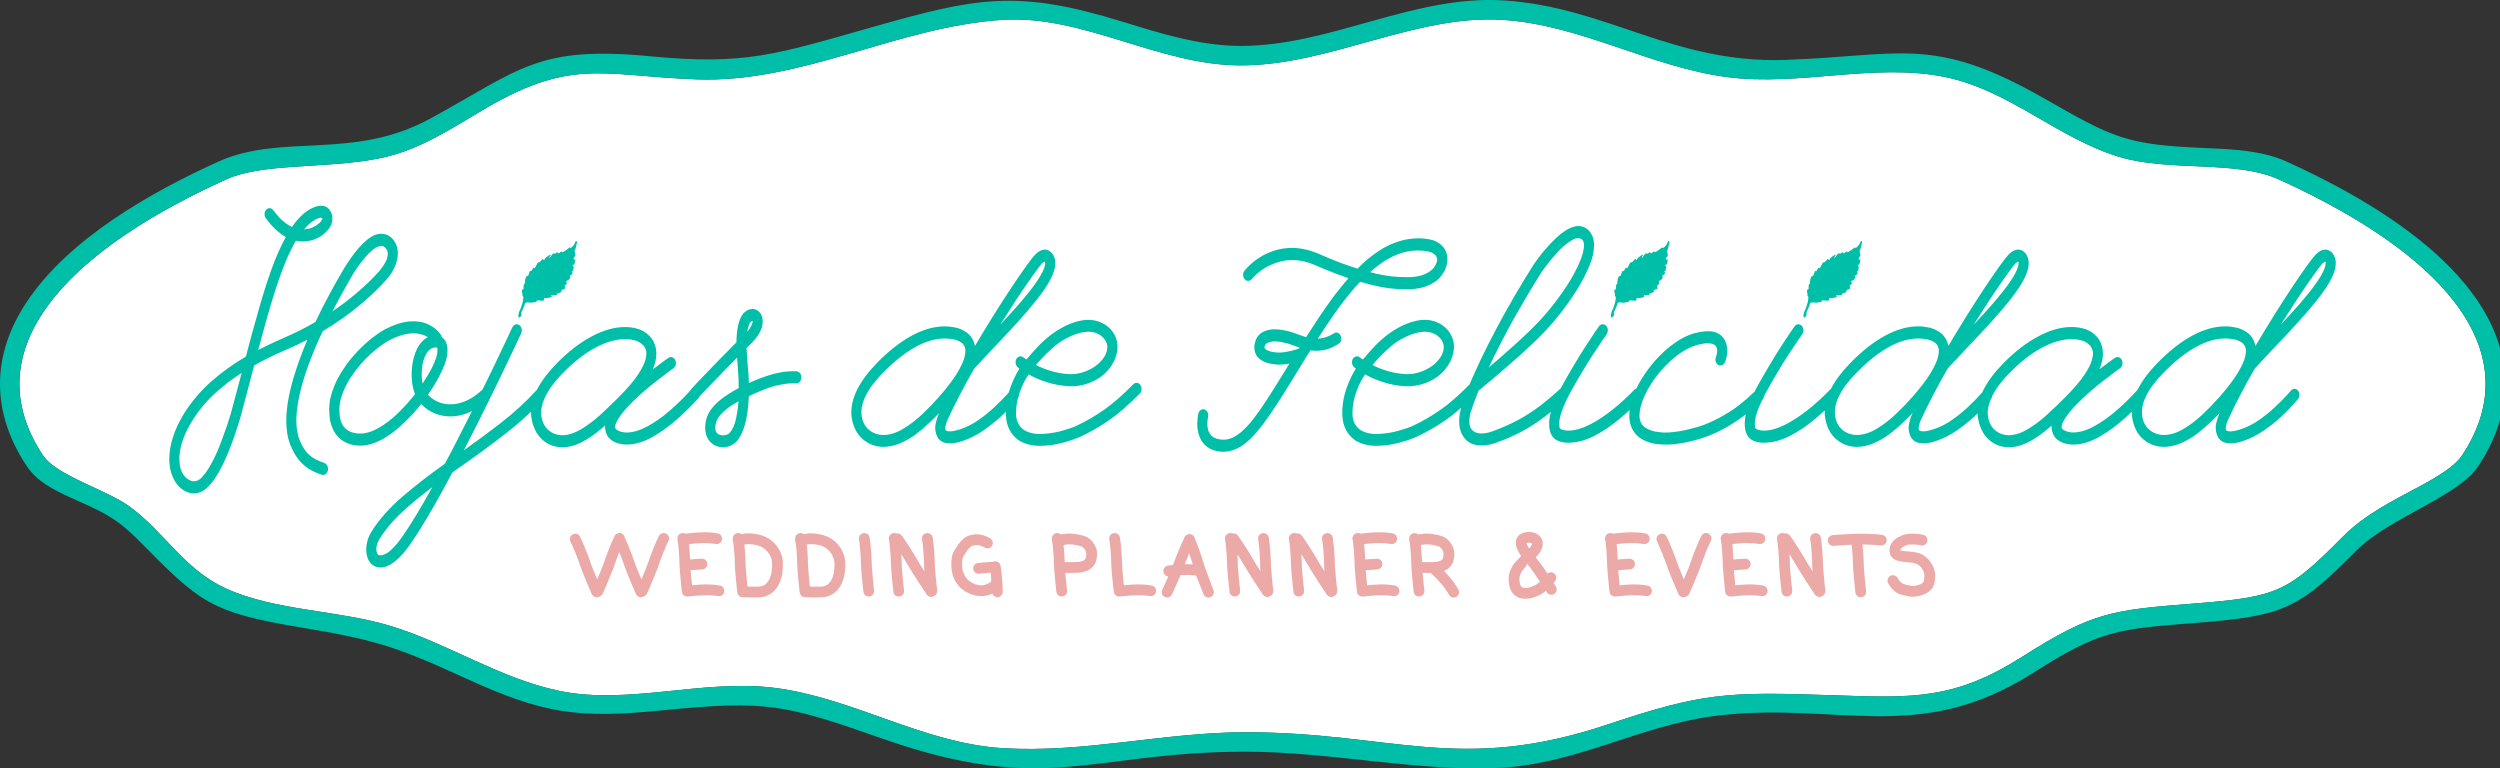
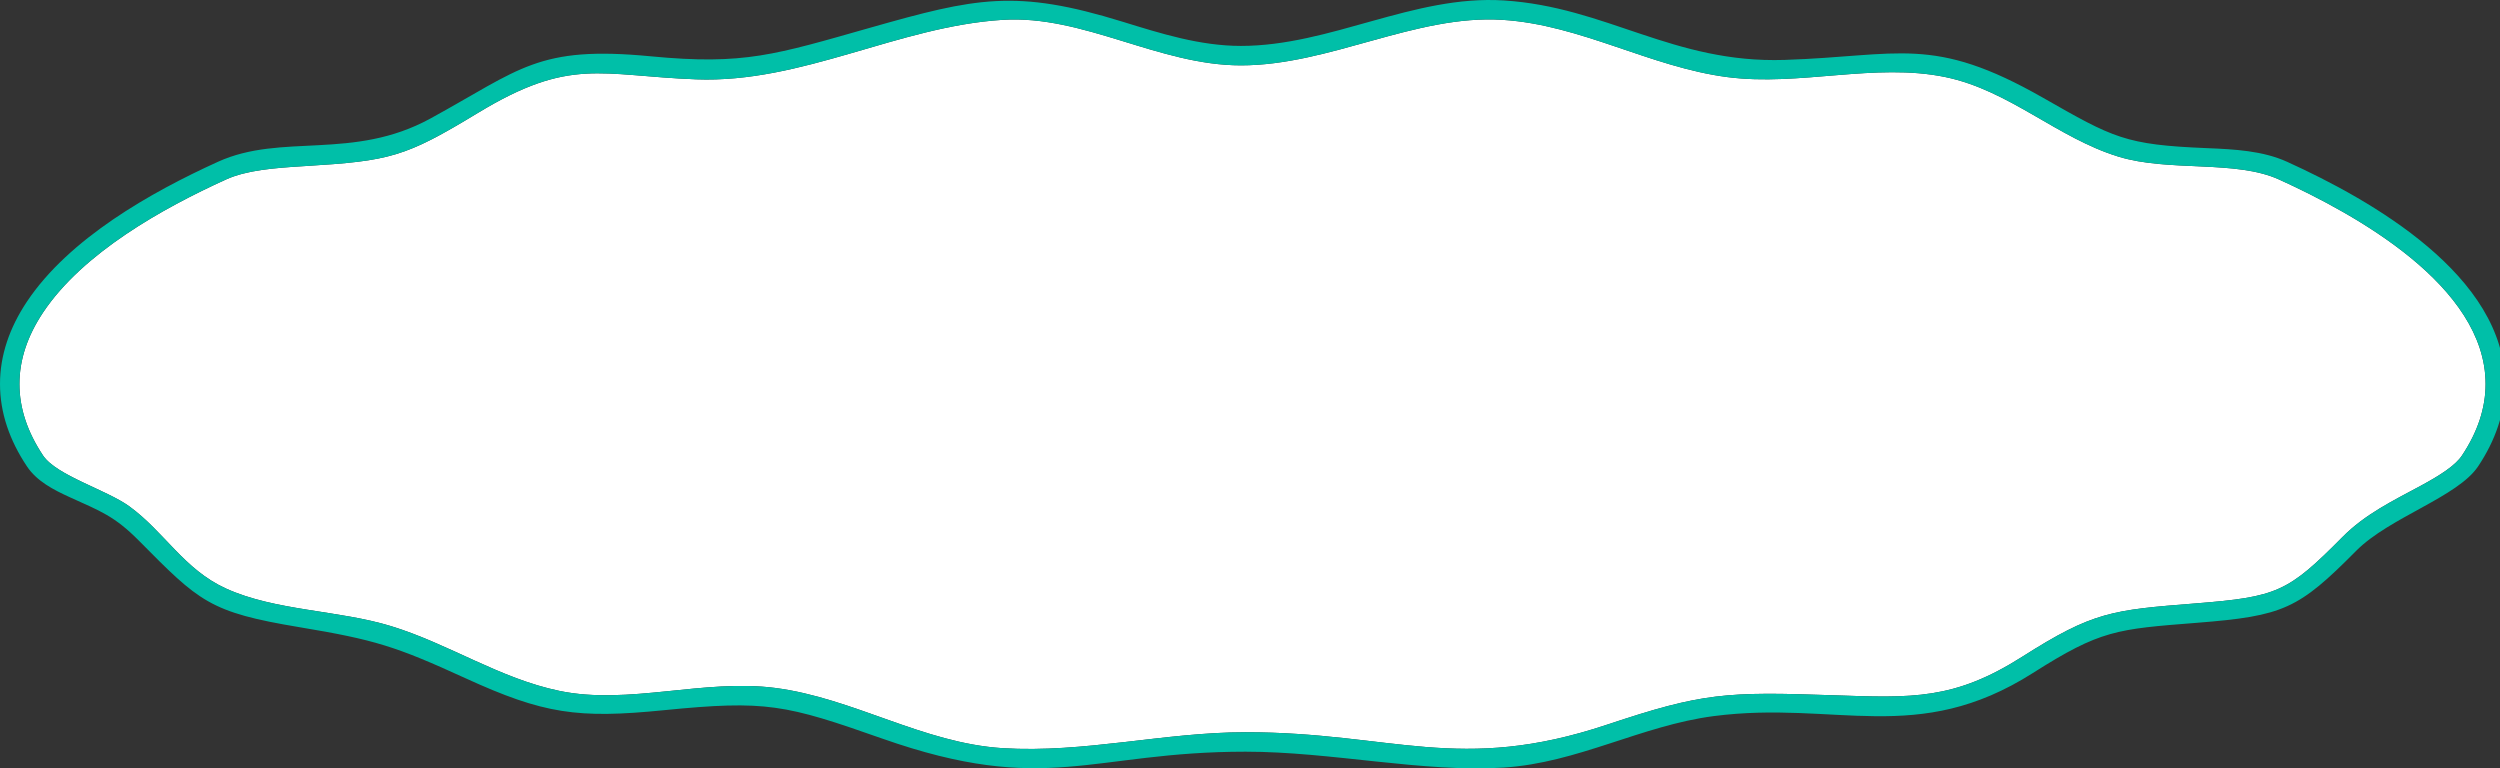
<svg xmlns="http://www.w3.org/2000/svg" version="1.1" id="Capa_1" x="0px" y="0px" width="813.41px" height="250px" viewBox="0 0 813.41 250" enable-background="new 0 0 813.41 250" xml:space="preserve">
  <rect x="0" y="0" width="813.41" height="250" fill="#333333" stroke="none" />
  <g>
    <path fill="#FFFFFF" d="M14.01,101.671c-5.104,7.661-7.684,15.43-7.684,23.27c0,7.841,2.578,15.608,7.684,23.269   c4.316,6.479,20.722,11.205,28.046,16.522c11.438,8.306,17.815,20.544,31.473,26.751c16.1,7.318,36.607,6.982,53.76,12.248   c18.855,5.79,35.248,17.018,54.793,21.072c22.428,4.652,46.888-3.993,70.15-0.973c25.495,3.313,48.063,17.967,73.994,19.594   c26.466,1.664,52.573-5.184,79.028-5.184c47.811,0,69.438,13.635,117.638-2.466c31.067-10.376,38.646-10.771,73.608-9.563   c25.78,0.89,39.296,1.553,61.509-12.564c23.012-14.626,29.146-15.176,56.261-17.314c26.771-2.11,30.164-3.731,47.864-21.584   c7.463-7.526,16.356-11.756,25.543-16.73c6.319-3.423,11.168-6.525,13.356-9.809c5.104-7.658,7.684-15.428,7.684-23.269   c0-31.987-42.568-55.345-67.203-66.542c-14.186-6.446-35.8-2.384-52.248-7.435c-19.93-6.121-35.492-21.567-56.305-25.885   c-22.901-4.75-47.429,3.059-70.906,0.01c-25.162-3.268-47.648-17.026-73.238-18.633c-28.283-1.777-56.197,14.81-85.074,14.81   c-26.802,0-51.167-16.464-77.517-14.81c-34.052,2.14-65.185,20.66-99.713,19.359c-31.407-1.183-40.874-7.361-71.047,10.937   c-23.694,14.367-28.502,15.597-56.261,17.284c-10.135,0.615-19.041,1.347-25.678,4.363C52.901,67.775,26.945,82.263,14.01,101.671z   " />
    <g>
      <path fill="#00BFA8" d="M8.746,98.164C22.433,77.626,49.047,62.578,70.912,52.64c20.822-9.464,43.888-0.271,69.142-14.085    c29.409-16.086,34.856-23.777,71.721-20.231c30.376,2.921,40.479-0.541,71.332-9.298c34.414-9.769,47.41-12.688,82.117-1.967    c12.536,3.872,25.252,7.88,38.521,7.88c29.145,0,56.185-16.636,85.471-14.797c33.563,2.109,55.058,20.53,91.441,19.351    c37.387-1.212,48.074-8.207,84.018,12.287c23.006,13.117,26.695,15.337,53.375,16.418c8.951,0.363,18.163,0.841,26.084,4.441    c27.465,12.482,70.912,37.054,70.912,72.302c0,9.304-3.078,18.274-8.746,26.778c-6.657,9.99-28.902,16.625-39.669,27.48    c-18.819,18.982-23.602,21.211-51.861,23.438c-26.104,2.06-31.272,2.307-53.364,16.347    c-37.675,23.941-64.052,8.842-103.823,14.008c-23.527,3.055-44.279,15.233-68.365,16.748c-26.385,1.656-55.979-5.172-83.959-5.172    c-50.384,0-64.694,14.561-118.178-4.253c-31.529-11.089-37.728-12.565-71.136-9.239c-28.011,2.791-39.064,1.233-64.565-10.438    c-22.604-10.351-29.417-12.493-54.017-16.587c-29.248-4.87-32.484-8.252-52.135-28.102c-8.007-8.087-12.559-9.641-22.566-14.197    c-5.201-2.369-10.661-5.153-13.913-10.033C3.078,143.215,0,134.245,0,124.941S3.078,106.668,8.746,98.164z M14.01,101.671    c-5.104,7.661-7.684,15.43-7.684,23.27c0,7.841,2.578,15.608,7.684,23.269c4.316,6.479,20.722,11.205,28.046,16.522    c11.438,8.306,17.815,20.544,31.473,26.751c16.1,7.318,36.607,6.982,53.76,12.248c18.855,5.79,35.248,17.018,54.793,21.072    c22.428,4.652,46.888-3.993,70.15-0.973c25.495,3.313,48.063,17.967,73.994,19.594c26.466,1.664,52.573-5.184,79.028-5.184    c47.811,0,69.438,13.635,117.638-2.466c31.067-10.376,38.646-10.771,73.608-9.563c25.78,0.89,39.296,1.553,61.509-12.564    c23.012-14.626,29.146-15.176,56.261-17.314c26.771-2.11,30.164-3.731,47.864-21.584c7.463-7.526,16.356-11.756,25.543-16.73    c6.319-3.423,11.168-6.525,13.356-9.809c5.104-7.658,7.684-15.428,7.684-23.269c0-31.987-42.568-55.345-67.203-66.542    c-14.186-6.446-35.8-2.384-52.248-7.435c-19.93-6.121-35.492-21.567-56.305-25.885c-22.901-4.75-47.429,3.059-70.906,0.01    c-25.162-3.268-47.648-17.026-73.238-18.633c-28.283-1.777-56.197,14.81-85.074,14.81c-26.802,0-51.167-16.464-77.517-14.81    c-34.052,2.14-65.185,20.66-99.713,19.359c-31.407-1.183-40.874-7.361-71.047,10.937c-23.694,14.367-28.502,15.597-56.261,17.284    c-10.135,0.615-19.041,1.347-25.678,4.363C52.901,67.775,26.945,82.263,14.01,101.671z" />
-       <path fill="#00BFA8" d="M605.655,78.421c0.13,0.051,0.154,0.17,0.18,0.306c0.021,0.122-0.021,0.192-0.039,0.315    c-0.072,0.497-0.172,0.765-0.287,1.254c-0.03,0.131-0.008,0.222-0.078,0.336c-0.177,0.26-0.039,0.313-0.062,0.417    c-0.223,0.357-0.344,0.467-0.325,0.684c0.013,0.155,0.229,0.224,0.164,0.367c-0.219,0.336,0.169,0.498,0.135,0.771    c-0.012,0.106-0.043,0.162-0.076,0.265c-0.146,0.47-0.589,0.671-0.505,1.157c0.011,0.076,0.005,0.128,0.047,0.191    c0.114,0.163,0.359-0.192,0.504-0.059c0.166,0.152-0.1,0.338-0.117,0.562c-0.008,0.086,0.021,0.138-0.008,0.22    c-0.091,0.198-0.053,0.253-0.071,0.336c-0.016,0.081-0.087,0.112-0.08,0.194c0.078,0.417-0.934,0.591-0.607,0.681    c0.161,0.033,0.187,0.046,0.218,0.08l0.097,0.246c0.018,0.179,0.003,0.216-0.003,0.284c-0.016,0.151,0.013,0.24-0.021,0.388    c-0.025,0.114-0.076,0.167-0.099,0.28c-0.026,0.113,0.014,0.186-0.023,0.296c-0.07,0.207-0.511,0.196-0.402,0.386    c0.136,0.168,0.166,0.219,0.188,0.313c0.055,0.219-0.025,0.375-0.161,0.556c-0.124,0.163-0.276,0.166-0.436,0.296    c-0.139,0.115-0.482,0.226-0.331,0.324c0.192,0.099,0.224,0.196,0.231,0.322c0.013,0.172-0.085,0.272-0.211,0.39    c-0.162,0.709-1.245,0.613-1.126,1.18c0.036,0.169,0.171,0.226,0.197,0.396c0.062,0.425-0.641,0.401-0.737,0.82    c0.171,0.22,0.176,0.273,0.166,0.351c-0.011,0.084-0.09,0.108-0.102,0.192c-0.009,0.085,0.047,0.127,0.057,0.212    c0.058,0.526-0.889,0.288-1.124,0.763c-0.068,0.185-0.004,0.247-0.033,0.336c-0.15,0.228-0.222,0.255-0.318,0.323    c-0.347,0.206-0.495,0.193-0.721,0.251c-0.128,0.032-0.271-0.039-0.324,0.079c-0.032,0.074,0.028,0.126,0.017,0.205    c-0.036,0.231-0.263,0.288-0.488,0.35c-0.19,0.052-0.342-0.12-0.511-0.017c-0.275,0.175-0.492-0.025-0.772,0.038    c-0.074,0.016-0.135-0.002-0.185,0.051c-0.104,0.104,0.205,0.175,0.191,0.321c-0.013,0.148-0.13,0.202-0.254,0.286    c-0.209,0.144-0.395,0.056-0.641,0.117c-0.146,0.037-0.226,0.071-0.372,0.109c-0.469,0.118-0.876-0.177-1.229,0.153    c-0.126,0.179-0.067,0.226-0.061,0.304c0.083,0.846-1.309,0.228-2.149,0.352c-0.095,0.013-0.198-0.049-0.24,0.035    c-0.04,0.077,0.091,0.122,0.076,0.207c-0.021,0.114-0.135,0.122-0.231,0.182c-0.136,0.085-0.218,0.136-0.376,0.161    c-0.148,0.024-0.234-0.041-0.387-0.03c-0.241,0.016-0.354,0.149-0.592,0.184c-0.354,0.053-0.556-0.078-0.911-0.072    c-0.499,0.009-0.912-0.158-1.267,0.195c-0.262,0.261-0.177,0.551-0.31,0.895c-0.208,0.541-0.358,0.834-0.609,1.357    c-0.094,0.195-0.166,0.295-0.242,0.497c-0.07,0.187-0.162,0.295-0.14,0.494c0.009,0.089,0.048,0.132,0.064,0.221    c0.043,0.259,0.01,0.436-0.122,0.663c-0.178,0.307-0.523,0.753-0.767,0.493c-0.115-0.125-0.089-0.256-0.11-0.425    c-0.048-0.376,0.071-0.59,0.143-0.963c0.032-0.164,0.041-0.258,0.089-0.418c0.104-0.337,0.277-0.48,0.402-0.81l0.104-0.302    l0.136-0.411c0.106-0.319,0.19-0.49,0.292-0.812c0.219-0.701,0.296-1.113,0.392-1.841c0.021-0.148,0.057-0.232,0.043-0.381    c-0.019-0.197-0.043-0.333-0.182-0.475c-0.146-0.152-0.167-0.274-0.124-0.419c0.099-0.3-0.054-0.454-0.083-0.714    c-0.033-0.306-0.185-0.511-0.047-0.787c0.073-0.15,0.121-0.329,0.288-0.321c0.29,0.028,0.195-0.256,0.217-0.443    c0.013-0.107,0.015-0.169,0.011-0.279l-0.014-0.186c-0.006-0.288,0.003-0.476,0.151-0.721c0.089-0.14,0.243-0.152,0.288-0.31    c0.034-0.122-0.029-0.197-0.025-0.323c0.004-0.094,0.019-0.146,0.032-0.24c0.035-0.273,0.045-0.429,0.102-0.699    c0.04-0.191,0.063-0.3,0.123-0.486c0.038-0.116,0.058-0.181,0.109-0.292c0.147-0.257,0.22-0.351,0.356-0.351    c0.549,0.056,0.458-0.585,0.681-0.974c0.155-0.271,0.089-0.628,0.394-0.699c0.212,0.003,0.218,0.061,0.271,0.071    c0.104,0.019,0.104-0.131,0.164-0.219c0.081-0.12,0.109-0.199,0.188-0.32c0.264-0.366,0.358-0.701,0.572-0.589    c0.088,0.045,0.063,0.172,0.159,0.194c0.146,0.034,0.146-0.182,0.228-0.304c0.151-0.227,0.202-0.377,0.333-0.615    c0.096-0.175,0.138-0.28,0.247-0.447c0.159-0.246,0.193-0.485,0.47-0.584c0.118-0.042,0.201,0,0.319-0.037    c0.27-0.085,0.32-0.305,0.539-0.485c0.249-0.207,0.401-0.695,0.66-0.5c0.098,0.071,0.07,0.181,0.164,0.256    c0.287,0.231,0.363-0.453,0.646-0.692c0.544-0.462,1.932-1.484,1.624-0.839c-0.089,0.186-0.199,0.254-0.308,0.429    c-0.108,0.221-0.101,0.246-0.096,0.288c0.09,0.802,0.942-1.708,1.626-1.28c0.519,0.313,0.802-0.675,1.073-0.375    c0.131,0.154,0.132,0.195,0.169,0.237c0.294,0.313,0.592-0.317,0.973-0.511c0.151-0.061,0.174,0.128,0.285,0.176    c0.296,0.125,0.488-0.132,0.776-0.271c0.377-0.182,0.551-0.356,0.889-0.604c0.309-0.226,0.458-0.383,0.771-0.603    c0.292-0.114,0.181,0.121,0.293,0.171c0.139,0.061,0.204-0.12,0.326-0.208c0.477-0.343,0.713-0.615,0.994-1.13    c0.116-0.213,0.107-0.372,0.249-0.57C605.398,78.623,605.464,78.344,605.655,78.421z M96.286,78.323l-0.235,0.403    c-1.121,1.949-2.188,4.164-3.199,6.632c-1.023,2.502-2.02,5.221-2.988,8.166c-1.114,3.439-2.215,7.106-3.303,11.007    c-0.841,3.02-1.69,6.131-2.549,9.336c0.92-0.476,1.846-0.937,2.777-1.385c1.71-0.823,3.421-1.609,5.125-2.356    c3.938-1.693,7.513-3.481,10.72-5.363c1.464-3.103,2.945-6.033,4.439-8.792c1.552-2.862,2.852-5.184,3.898-6.966l1.177-1.993    l0.303-0.504c0.059-0.098,0.126-0.188,0.199-0.267l0.141-0.236l0.428-0.66c0.374-0.571,0.866-1.282,1.479-2.129    c0.648-0.896,1.393-1.819,2.231-2.768c0.855-0.966,1.771-1.842,2.731-2.614c0.68-0.526,1.385-0.957,2.096-1.271    c0.746-0.33,1.529-0.5,2.309-0.506c1.516,0.046,2.851,0.657,3.868,1.903c1.002,1.226,1.505,2.814,1.534,4.556    c-0.087,1.581-0.445,3.116-1.081,4.471c-0.59,1.259-1.306,2.388-2.148,3.384c-0.292,0.397-1.235,1.418-2.645,2.911    c-1.664,1.763-4.07,3.944-7.199,6.537c-3.083,2.554-6.883,5.207-11.401,7.954c-1.037,2.176-2.034,4.427-2.995,6.753    c-1.008,2.442-1.918,4.898-2.733,7.374c-0.867,2.694-1.556,5.321-2.072,7.89c-0.505,2.516-0.765,4.877-0.777,7.094    c0,2.459,0.369,4.572,1.076,6.377c0.47,1.095,0.957,2.017,1.455,2.777c0.506,0.773,1.059,1.439,1.653,2.002    c0.617,0.528,1.32,1.002,2.112,1.42c0.828,0.437,1.772,0.826,2.835,1.176c0.465,0.224,0.813,0.529,1.019,1.046    c0.158,0.396,0.219,0.848,0.124,1.321c-0.096,0.502-0.34,0.941-0.73,1.232c-0.378,0.28-0.834,0.34-1.228,0.258    c-1.241-0.426-2.364-0.898-3.332-1.41c-1.003-0.529-1.917-1.172-2.748-1.943c-1.681-1.504-3.039-3.576-4.105-6.163    c-0.49-1.22-0.853-2.519-1.079-3.876c-0.223-1.336-0.335-2.747-0.332-4.229c0.015-2.533,0.31-5.195,0.876-7.979    c0.561-2.75,1.308-5.545,2.243-8.391c0.749-2.302,1.575-4.593,2.479-6.878c0.415-1.044,0.835-2.076,1.266-3.096    c-2.186,1.149-4.514,2.251-6.985,3.307c-1.814,0.772-3.623,1.603-5.424,2.493c-1.648,0.814-3.279,1.664-4.895,2.548l-2.142,8.14    c-0.773,2.943-1.563,5.898-2.377,8.91l-0.154,0.523l-0.38,1.231c-0.34,1.099-0.812,2.534-1.415,4.31    c-0.602,1.747-1.313,3.619-2.129,5.607c-0.826,2.011-1.75,3.941-2.764,5.779c-0.701,1.236-1.432,2.36-2.187,3.359    c-0.772,1.02-1.623,1.898-2.499,2.582c-1.68,1.166-3.476,1.532-5.271,0.96c-1.711-0.55-3.142-1.682-4.26-3.362    c-0.661-0.992-1.163-2.139-1.516-3.424c-0.354-1.299-0.529-2.693-0.535-4.176c-0.011-2.21,0.399-4.572,1.193-7.08    c0.802-2.535,2.07-5.188,3.766-7.936c2.525-3.947,5.556-7.456,9.074-10.505c3.364-2.915,6.994-5.5,10.887-7.758    c0.629-2.385,1.256-4.738,1.883-7.058c0.678-2.507,1.354-4.925,2.031-7.272c1.408-5.097,2.875-9.76,4.403-14.005    c1.442-4.001,3.005-7.539,4.687-10.585l-0.182-0.104c-1.043-0.585-2.089-1.374-3.139-2.351c-1.067-0.996-2.123-2.208-3.176-3.64    c-0.294-0.384-0.482-0.912-0.422-1.53c0.053-0.543,0.28-1.003,0.622-1.324c0.319-0.319,0.703-0.453,1.088-0.434    c0.482,0.025,0.887,0.302,1.164,0.708c0.941,1.279,1.848,2.312,2.715,3.112c0.891,0.823,1.73,1.435,2.506,1.849    c0.293,0.162,0.573,0.308,0.831,0.438c0.909-1.335,1.877-2.507,2.896-3.51c1.229-1.209,2.545-2.135,3.962-2.771    c0.665-0.307,1.382-0.503,2.152-0.604c0.887-0.116,1.773,0.08,2.519,0.595c0.851,0.715,1.471,1.736,1.589,2.996    c0.105,1.125-0.13,2.213-0.637,3.165c-0.372,0.633-0.822,1.216-1.323,1.689c-0.432,0.406-0.898,0.8-1.402,1.181    c-0.357,0.309-1.083,0.684-1.922,1.089c-1.152,0.556-2.604,0.837-4.271,0.9c-0.467,0-0.977-0.037-1.49-0.111    C96.815,78.427,96.552,78.379,96.286,78.323z M58.707,152.282c0.23,0.861,0.556,1.581,0.966,2.182    c0.767,1.045,1.614,1.687,2.547,1.992c0.88,0.289,1.734,0.16,2.617-0.43c0.284-0.188,0.585-0.439,0.899-0.77    c0.338-0.354,0.666-0.74,1.004-1.18c0.667-0.906,1.322-1.945,1.978-3.141c0.662-1.205,1.281-2.453,1.861-3.751    c0.438-1,0.954-2.291,1.548-3.884c0.601-1.612,1.174-3.221,1.719-4.816c0.54-1.581,0.944-2.839,1.219-3.797    c0.76-2.805,1.502-5.57,2.233-8.324l1.334-5.041c-2.833,1.816-5.488,3.818-7.964,6.007c-3.14,2.774-5.796,5.893-7.981,9.354    c-1.575,2.509-2.68,4.82-3.35,6.943c-0.684,2.164-0.995,4.054-0.982,5.674C58.355,150.441,58.479,151.433,58.707,152.282z     M108.178,101.292c2.572-1.737,4.831-3.42,6.776-5.048c2.802-2.344,4.945-4.299,6.429-5.867c1.581-1.669,2.266-2.451,2.322-2.544    c0.755-0.931,1.321-1.792,1.811-2.736c0.422-0.816,0.644-1.672,0.672-2.586c-0.047-0.721-0.27-1.286-0.676-1.76    c-0.409-0.477-0.868-0.719-1.428-0.752c-0.986,0.107-1.884,0.499-2.712,1.184c-0.954,0.79-1.805,1.644-2.54,2.54    c-1.024,1.199-2.005,2.485-2.928,3.84c-0.916,1.346-1.727,2.7-2.391,3.989c-0.56,0.94-1.216,2.089-1.929,3.372    c-0.716,1.289-1.493,2.72-2.335,4.304L108.178,101.292z M98.911,74.618c1.241-0.087,2.168-0.32,2.826-0.651    c0.434-0.218,0.76-0.388,0.981-0.512l0.193-0.114c0.464-0.335,0.811-0.606,1.125-0.889c0.231-0.208,0.478-0.511,0.728-0.936    c0.072-0.151,0.099-0.252,0.108-0.313l-0.033-0.216c-0.229-0.131-0.443-0.169-0.674-0.139c-0.387,0.051-0.74,0.161-1.067,0.325    c-1.188,0.635-2.232,1.411-3.146,2.324C99.593,73.856,99.246,74.229,98.911,74.618z M137.912,109.044    c-0.444-0.158-0.959-0.294-1.546-0.415c-0.593-0.122-1.195-0.185-1.819-0.191c-1.114,0-2.342,0.186-3.696,0.571    c-1.358,0.388-2.771,0.971-4.231,1.746c-1.8,0.945-3.831,2.431-6.094,4.489c-2.233,2.032-4.28,4.412-6.141,7.145    c-1.826,2.683-3.065,5.492-3.741,8.43l-0.044,0.264l-0.123,1.035c-0.089,0.795-0.084,1.811,0.041,3.073    c0.108,1.097,0.444,2.159,1.035,3.208c0.492,0.768,1.146,1.383,1.987,1.842c0.851,0.465,1.917,0.75,3.217,0.817    c2.022,0.129,4.384-0.562,7.098-2.211c2.708-1.647,5.535-4.097,8.466-7.364c0.572-0.623,1.127-1.268,1.657-1.923    c0.354-0.438,0.704-0.88,1.051-1.332c-0.311-0.767-0.556-1.59-0.733-2.455c-0.245-1.258-0.369-2.581-0.369-3.949    c0-1.361,0.124-2.714,0.367-4.038c0.212-1.071,0.493-2.08,0.836-3.003c0.354-0.953,0.785-1.805,1.308-2.559    c0.559-0.82,1.189-1.494,1.907-2.014c0.271-0.196,0.552-0.37,0.838-0.517C138.827,109.46,138.406,109.241,137.912,109.044z     M142.227,113.146c-0.166-0.079-0.313-0.114-0.523-0.114c-0.99,0.044-1.816,0.49-2.534,1.383c-0.743,0.923-1.336,2.304-1.71,4.252    c-0.235,1.347-0.311,2.763-0.222,4.258c0.04,0.654,0.119,1.278,0.239,1.874c1.022-1.521,1.917-2.992,2.683-4.414    c1.053-1.956,1.708-3.612,2.022-5.004c0.07-0.331,0.117-0.792,0.157-1.406C142.364,113.576,142.308,113.321,142.227,113.146z     M123.45,175.396c-0.436,0.735-0.723,1.462-0.883,2.181s-0.158,1.313-0.053,1.803c0.198,0.963,0.494,1.164,0.705,1.229    c0.508,0.148,1.102,0.115,1.815-0.193c0.792-0.345,1.429-0.758,1.932-1.228c0.839-0.792,1.482-1.455,1.944-2.003l0.564-0.672    c1.812-2.355,3.778-5.326,6.091-9.156c1.57-2.604,3.277-5.564,5.12-8.887c-3.01,2.271-5.813,4.548-8.41,6.828    C128.527,168.592,125.594,171.961,123.45,175.396z M207.068,110.904c-1.143-0.372-2.389-0.566-3.715-0.566    c-2.976,0.019-6.194,0.934-9.675,2.804c-3.475,1.867-6.938,4.562-10.374,8.092c-1.456,1.455-2.697,2.887-3.714,4.282    c-1.023,1.402-1.813,2.727-2.384,3.977c-0.926,2.057-1.254,3.869-1.107,5.486c0.238,2.128,0.976,3.691,2.181,4.816    c1.246,1.162,2.809,1.787,4.756,1.81c1.914-0.054,3.9-0.675,5.974-1.909c2.141-1.273,4.255-2.854,6.345-4.752    c2.123-1.929,4.135-3.859,6.028-5.79c2.792-2.804,4.833-5.203,6.154-7.196c1.357-2.05,2.142-3.672,2.463-4.895    c0.353-1.35,0.377-2.243,0.253-2.799c-0.191-0.847-0.514-1.447-0.938-1.879c-0.562-0.572-1.051-0.935-1.469-1.139l-0.609-0.287    L207.068,110.904z M243.636,128.9l-0.018,0.526c-0.342,6.744-1.615,11.763-4.125,14.379c-0.951,0.904-2.076,1.466-3.313,1.65    c-1.215,0.183-2.392,0.02-3.506-0.506c-1.179-0.554-2.095-1.533-2.688-2.859c-0.37-0.918-0.554-1.955-0.553-3.034    c0.001-1.115,0.228-2.269,0.628-3.44c1.176-3.387,4.815-6.443,10.286-9.346c0.023-2.038-0.066-3.998-0.23-5.897    c-0.116-1.346-0.218-2.689-0.304-4.032c-1.688,1.713-3.344,3.408-4.968,5.083c-2.172,2.239-3.974,4.106-5.407,5.603l-1.877,1.959    c-0.057,0.163-0.13,0.315-0.215,0.455c-2.023,2.256-4.223,4.421-6.744,6.694c-2.545,2.296-5.226,4.26-8.038,5.89    c-2.867,1.661-5.715,2.554-8.522,2.63c-0.836,0.014-1.753-0.1-2.739-0.346c-1.042-0.262-1.983-0.745-2.804-1.471    c-0.963-0.851-1.494-2.084-1.63-3.527c-0.021-0.273-0.022-0.55-0.005-0.826c-1.088,0.949-2.18,1.833-3.278,2.654    c-1.937,1.456-3.778,2.559-5.527,3.287c-1.748,0.73-3.434,1.109-5.044,1.105c-2.616-0.021-4.893-0.884-6.752-2.648    c-1.887-1.793-3.016-4.34-3.432-7.445c-0.045-0.49-0.063-0.982-0.053-1.479c-2.514,2.406-5.225,4.74-8.125,6.996    c-4.58,3.562-9.291,7.033-14.126,10.408c-0.588,0.403-1.188,0.821-1.79,1.25c-0.526,0.377-1.048,0.752-1.563,1.133    c-3.168,5.961-6.001,11.025-8.497,15.197c-2.534,4.236-4.727,7.576-6.573,10c-0.195,0.268-0.667,0.814-1.32,1.555    c-0.81,0.92-1.791,1.799-2.933,2.646c-1.238,0.921-2.576,1.438-3.939,1.51c-1.146-0.01-2.219-0.355-3.062-1.152    c-0.835-0.795-1.342-1.885-1.561-3.174c-0.209-1.188-0.167-2.412,0.094-3.666c0.266-1.269,0.762-2.486,1.454-3.634    c2.497-4.001,5.896-7.831,10.157-11.483c4.152-3.561,8.743-7.119,13.768-10.68c1.214-2.246,2.46-4.621,3.738-7.127    c1.334-2.611,2.717-5.336,4.148-8.175l0.908-1.813c-1.761,0.877-3.559,1.428-5.388,1.641c-2.26,0.256-4.441-0.02-6.531-0.828    c-1.729-0.67-3.271-1.71-4.619-3.117c-0.793,1.008-1.606,1.98-2.432,2.912c-1.444,1.598-2.904,3.051-4.37,4.354    c-1.482,1.317-2.938,2.435-4.372,3.352c-1.532,0.982-3.032,1.723-4.498,2.205c-1.452,0.48-2.836,0.729-4.146,0.727l-0.594-0.002    c-3.383-0.229-6.084-1.623-7.763-4.357c-0.865-1.524-1.417-3.163-1.597-4.864c-0.162-1.535-0.189-2.91-0.058-4.104    c0.104-0.941,0.191-1.703,0.262-1.965c0.688-2.891,1.759-5.531,3.211-7.918c1.409-2.318,2.818-4.284,4.236-5.893    c1.615-1.859,3.322-3.546,5.127-5.068c1.804-1.522,3.569-2.764,5.273-3.703c1.429-0.737,2.807-1.322,4.106-1.743    c1.323-0.429,2.603-0.697,3.822-0.804c1.027-0.074,2.03-0.051,2.997,0.072c0.986,0.126,1.94,0.381,2.822,0.753    c1.397,0.656,2.554,1.402,3.337,2.268c0.333,0.367,0.584,0.654,0.756,0.862l0.243,0.311c0.101,0.141,0.18,0.283,0.234,0.423    c0.053,0.13,0.097,0.268,0.13,0.415c0.387,0.256,0.746,0.622,1.032,1.02c0.635,1.056,0.913,2.337,0.81,3.672    c-0.072,0.918-0.153,1.725-0.281,2.175c-0.264,1.115-0.727,2.377-1.358,3.771c-0.638,1.403-1.44,2.936-2.403,4.583    c-0.461,0.764-0.953,1.539-1.464,2.313c-0.282,0.424-0.568,0.842-0.86,1.254c1.397,1.412,2.951,2.324,4.671,2.754    c2.082,0.527,4.246,0.423,6.511-0.332c2.266-0.758,4.464-2.125,6.55-4.086c1.005-1.957,1.896-3.785,2.747-5.548    c2.105-4.366,3.788-7.89,5.044-10.569c1.238-2.644,1.884-4.022,1.932-4.138c0.318-0.543,0.609-0.828,0.993-0.974    c0.451-0.169,0.892-0.074,1.249,0.181c0.351,0.213,0.673,0.592,0.804,1.16c0.115,0.5,0.033,1.02-0.092,1.397    c-0.049,0.119-0.731,1.592-2.01,4.319c-1.262,2.688-2.952,6.228-5.072,10.616s-4.491,9.188-7.114,14.403    c-1.217,2.438-2.409,4.789-3.576,7.051l-0.934,1.806c4.065-2.867,8.043-5.807,11.918-8.809c4.483-3.472,8.441-7.109,11.879-10.91    c1.42-2.803,3.582-5.659,6.435-8.573c1.868-1.9,3.753-3.585,5.651-5.054c1.912-1.48,3.833-2.723,5.774-3.733    c1.9-1.016,3.736-1.77,5.521-2.268c1.807-0.504,3.553-0.754,5.24-0.753c0.809-0.001,1.591,0.056,2.346,0.172    c0.747,0.114,1.477,0.292,2.187,0.536l0.215,0.066l0.299,0.123c0.203,0.089,0.477,0.22,0.819,0.392    c0.799,0.4,1.583,1.035,2.354,1.857c0.904,0.963,1.506,2.267,1.836,3.773c0.396,2.15,0.015,4.453-0.991,6.853    c1.417-1.099,2.588-1.979,3.514-2.642l1.131-0.803l0.322-0.22c0.488-0.337,0.928-0.416,1.362-0.265    c0.396,0.138,0.741,0.441,0.959,0.898c0.231,0.451,0.304,0.987,0.175,1.522c-0.118,0.487-0.381,0.911-0.779,1.17l-1.491,1.086    c-0.964,0.7-2.198,1.63-3.696,2.792c-1.495,1.158-3.061,2.441-4.709,3.864c-1.42,1.268-2.684,2.459-3.806,3.584    c-1.103,1.107-2.034,2.129-2.801,3.082c-0.925,1.172-1.57,2.174-1.978,3.021c-0.412,0.859-0.496,1.402-0.473,1.716    c0.028,0.338,0.141,0.571,0.441,0.797c0.449,0.334,0.98,0.581,1.61,0.724c0.667,0.151,1.25,0.229,1.76,0.222    c2.07-0.041,4.31-0.694,6.731-2.017c2.456-1.342,4.907-3.07,7.354-5.201c2.327-2.024,4.557-4.211,6.594-6.467    c0.096-0.217,0.225-0.406,0.377-0.564c0.248-0.289,1.058-1.157,2.385-2.559c1.515-1.599,3.409-3.57,5.683-5.914    c2.145-2.21,4.322-4.419,6.533-6.627c0.033-2.154,0.211-4.011,0.556-5.539c0.37-1.645,0.948-3.044,1.802-3.967    c0.683-0.684,1.461-1.193,2.294-1.297c0.585-0.073,1.208-0.069,1.736,0.18c0.478,0.203,0.904,0.519,1.261,0.958    c0.382,0.47,0.643,1.06,0.776,1.683c0.288,1.593,0.018,3.156-0.743,4.565c-0.676,1.251-1.504,2.379-2.483,3.385    c-0.715,0.734-1.351,1.361-1.909,1.879c0.112,2.324,0.271,4.527,0.479,6.608c0.158,1.599,0.255,3.197,0.288,4.795    c1.293-0.592,2.433-1.074,3.419-1.446c1.158-0.438,1.903-0.714,2.147-0.786c1.311-0.472,2.834-0.877,4.58-1.211    c1.778-0.341,3.545-0.47,5.317-0.388c0.414,0.012,0.81,0.197,1.125,0.576c0.325,0.389,0.47,0.913,0.479,1.393    c-0.009,0.479-0.155,1.002-0.479,1.393c-0.327,0.392-0.773,0.563-1.169,0.575c-1.569-0.074-3.186,0.042-4.774,0.346    c-1.611,0.31-3.04,0.679-4.222,1.095c-0.069,0.017-0.75,0.279-2.128,0.822C246.743,127.47,245.301,128.107,243.636,128.9z     M232.71,139.086c-0.009,0.525,0.07,0.924,0.202,1.233c0.265,0.567,0.628,0.918,1.128,1.11c0.617,0.234,1.245,0.287,1.897,0.154    c0.676-0.139,1.148-0.405,1.478-0.742c0.964-1.112,1.707-2.768,2.165-5.088c0.34-1.723,0.575-3.455,0.706-5.193    c-1.751,0.966-3.224,1.959-4.426,2.979c-1.573,1.332-2.436,2.551-2.793,3.631C232.822,137.948,232.718,138.575,232.71,139.086z     M244.888,104.46c-0.093-0.028-0.171-0.01-0.264,0.027c-0.128,0.051-0.292,0.16-0.481,0.365c-0.209,0.222-0.509,0.779-0.774,1.927    c-0.083,0.356-0.156,0.743-0.219,1.161l0.215-0.256c0.291-0.358,0.665-0.952,1.132-1.842    C244.83,105.207,244.906,104.761,244.888,104.46z M314.017,113.313c-0.225-0.837-0.636-1.446-1.261-1.873    c-0.744-0.508-1.592-0.86-2.557-1.042c-1.02-0.193-1.979-0.284-2.868-0.271c-2.947,0.009-6.099,0.91-9.453,2.756    c-3.357,1.848-6.825,4.584-10.383,8.215c-1.103,1.071-2.263,2.377-3.458,3.906c-1.154,1.475-2.104,3.083-2.854,4.825    c-0.707,1.646-0.995,3.32-0.885,5.053c0.216,2.061,0.954,3.619,2.208,4.777c1.293,1.194,2.938,1.844,5.007,1.871    c2.055-0.058,4.134-0.697,6.251-1.953c2.187-1.297,4.278-2.891,6.277-4.781c2.029-1.922,3.856-3.808,5.483-5.662    c2.738-3.137,4.728-5.772,6.002-7.918c1.31-2.205,2.052-3.911,2.331-5.159C314.172,114.675,314.154,113.805,314.017,113.313z     M328.598,102.235c2.389-2.603,4.5-5.061,6.338-7.379c1.972-2.498,3.351-4.571,4.179-6.232c0.842-1.685,1.024-2.755,0.94-3.364    c-0.141-0.156-0.167-0.137-0.243-0.104c-0.15,0.067-0.4,0.221-0.769,0.563c-0.577,0.585-2.036,2.525-4.457,5.99    s-5.328,7.884-8.73,13.275l-0.387,0.634C326.536,104.475,327.579,103.347,328.598,102.235z M333.966,116.974    c0.237-0.285,0.484-0.571,0.738-0.858c0.448-0.507,0.902-1.032,1.352-1.564c2.616-3.012,5.32-5.401,8.103-7.133    c2.771-1.724,5.531-2.815,8.261-3.242c2.299-0.313,4.456,0.023,6.423,1.048c1.979,1.031,3.438,2.615,4.264,4.782    c0.891,2.342,0.534,4.94-0.673,7.556c-1.008,1.985-2.369,3.625-4.045,4.864c-1.632,1.206-3.39,2.073-5.271,2.604    c-1.856,0.523-3.663,0.739-5.405,0.639c-2.551-0.175-4.853-0.595-6.894-1.251c-2.039-0.656-3.715-1.333-5.041-2.034l-1.085-0.562    c-0.924,1.25-1.823,2.967-2.686,5.194c-0.178,0.461-0.34,0.921-0.484,1.379l-0.003,0.196c-0.023,0.394-0.139,0.789-0.367,1.125    c-0.405,1.654-0.594,3.3-0.572,4.941c0.029,2.252,0.839,3.955,2.546,5.225c1.511,0.929,3.386,1.389,5.671,1.304    c2.369-0.084,4.644-0.435,6.825-1.051c2.176-0.615,3.826-1.196,4.933-1.746c2.909-1.384,5.804-3.072,8.67-5.062    c2.84-1.97,6.031-4.756,9.519-8.324c0.287-0.257,0.69-0.463,1.125-0.44c0.469,0.026,0.84,0.288,1.103,0.594    c0.343,0.53,0.495,1.021,0.434,1.587c-0.043,0.416-0.181,0.78-0.374,1.088c-3.83,3.916-7.17,6.813-10.188,8.891    c-2.989,2.059-6.035,3.816-9.118,5.275c-1.784,0.801-3.887,1.516-6.289,2.137c-2.422,0.626-4.848,0.933-7.275,0.921    c-2.493-0.011-4.762-0.606-6.702-1.786c-2.49-1.793-3.945-4.422-4.146-7.768c-0.031-0.514-0.044-1.026-0.038-1.541    c-0.517,0.512-1.079,1.051-1.686,1.621c-1.558,1.442-3.398,2.912-5.523,4.398c-2.16,1.512-4.423,2.669-6.798,3.469    c-0.819,0.287-1.576,0.49-2.281,0.613c-0.722,0.125-1.361,0.188-1.922,0.184c-0.621,0.019-1.248-0.07-1.88-0.26    c-0.809-0.24-1.495-0.785-2.059-1.549c-0.865-1.654-1.049-3.266-0.623-4.919c0.282-1.097,0.543-2.038,0.775-2.487l0.307-0.673    c-1.01,1.065-1.988,2.05-2.936,2.947c-1.624,1.541-3.173,2.862-4.639,3.966c-1.732,1.275-3.488,2.281-5.257,3.004    c-1.786,0.729-3.561,1.107-5.307,1.118c-2.562-0.015-4.854-0.858-6.812-2.563c-2.029-1.771-3.218-4.354-3.604-7.551    c-0.227-2.765,0.429-5.625,1.84-8.484c1.407-2.854,3.589-5.76,6.489-8.729c3.771-3.857,7.51-6.806,11.221-8.82    c3.71-2.014,7.287-3.052,10.733-3.061c1.056-0.018,2.218,0.104,3.504,0.37c1.341,0.278,2.582,0.821,3.714,1.634    c1.256,0.901,2.13,2.264,2.603,3.955l0.086,0.41c0.734-1.251,1.454-2.46,2.157-3.627c1.465-2.429,2.757-4.537,3.876-6.322    c2.08-3.314,4.06-6.387,5.941-9.217c1.889-2.838,3.52-5.205,4.891-7.099c1.349-1.862,2.376-3.162,3.017-3.749    c1.251-1.124,2.685-1.73,4.062-1.042c0.684,0.37,1.294,0.931,1.653,1.738c0.124,0.275,0.213,0.494,0.272,0.655    c0.045,0.126,0.078,0.231,0.099,0.313c0.016,0.058,0.042,0.164,0.056,0.294c0.316,1.777-0.18,3.742-1.139,5.762    c-0.99,2.087-2.604,4.516-4.794,7.275c-1.895,2.394-4.056,4.918-6.483,7.576c-2.412,2.641-4.964,5.364-7.665,8.184l-3.148,3.372    l-3.051,3.27c-1.587,2.771-3.137,5.6-4.648,8.484c-1.532,2.922-2.927,5.766-4.172,8.504c-0.162,0.338-0.351,0.923-0.528,1.797    c-0.125,0.611-0.054,1.02,0.088,1.309c0.228,0.135,0.467,0.229,0.88,0.297c0.65,0.107,1.866-0.049,3.796-0.651    c2.129-0.702,4.149-1.731,6.082-3.091c1.963-1.385,3.65-2.752,5.052-4.096c1.566-1.466,2.818-2.714,3.743-3.734l0.958-1.063    c0.146-0.509,0.311-1.017,0.491-1.525c0.854-2.406,1.848-4.485,2.993-6.218c-0.243-0.179-0.376-0.283-0.464-0.359    c-0.499-0.458-0.697-0.863-0.774-1.304c-0.078-0.44-0.03-0.917,0.134-1.337l0.101-0.201c0.272-0.411,0.647-0.704,1.082-0.787    c0.439-0.084,0.865,0.042,1.22,0.34l0.408,0.295C333.556,116.711,333.746,116.836,333.966,116.974z M347.837,121.737    c2.44,0.082,4.771-0.471,7.012-1.66c2.25-1.192,3.819-2.743,4.802-4.603c0.759-1.675,0.776-2.93,0.369-3.946    c-0.479-1.198-1.327-2.158-2.658-2.845c-1.329-0.686-2.824-0.917-4.5-0.657c-1.988,0.27-4.175,1.056-6.546,2.389    c-2.31,1.299-5.002,3.607-8.084,6.994l-1.135,1.337c1.17,0.672,2.708,1.28,4.547,1.868    C343.477,121.202,345.542,121.575,347.837,121.737z M419.543,118.305c-1.096,0.214-2.151,0.326-3.177,0.335    c-0.844,0.019-1.875-0.087-3.112-0.327c-1.294-0.252-2.459-0.766-3.472-1.567c-1.254-0.992-1.775-2.581-1.65-4.363    c0.276-1.941,1.146-3.487,2.623-4.284c1.255-0.677,2.621-0.987,4.09-0.954c0.852,0.009,1.655,0.082,2.423,0.216    c0.748,0.132,1.399,0.271,1.966,0.421c0.769,0.189,1.532,0.43,2.311,0.726c0.723,0.275,1.486,0.546,2.229,0.789    c0.312,0.125,0.647,0.246,0.944,0.339l0.226,0.067c1.387-2.185,2.801-4.354,4.241-6.505c1.595-2.382,3.233-4.708,4.905-6.964    c0.996-1.301,2.012-2.58,3.035-3.821c0.532-0.648,1.071-1.282,1.614-1.9c-1.249-0.424-2.562-0.897-3.943-1.417    c-2.134-0.804-4.432-1.746-6.896-2.831c-1.396-0.605-2.723-1.038-3.985-1.297c-1.253-0.257-2.438-0.383-3.56-0.376    c-2.306,0.014-4.64,0.557-7.012,1.648c-2.354,1.083-4.401,2.648-6.091,4.62c-0.303,0.278-0.67,0.488-1.059,0.523    c-0.475,0.043-0.918-0.167-1.238-0.58c-0.29-0.328-0.48-0.776-0.5-1.3c-0.019-0.511,0.138-1.026,0.439-1.415    c1.979-2.345,4.331-4.181,7.016-5.471c2.684-1.291,5.498-1.944,8.433-1.963c1.305-0.004,2.688,0.145,4.146,0.451    c1.45,0.304,2.962,0.79,4.521,1.454c2.566,1.136,4.956,2.119,7.153,2.944c1.97,0.739,3.809,1.375,5.515,1.907    c1.155-1.173,2.331-2.258,3.53-3.255c1.365-1.135,2.764-2.141,4.188-3.015c1.874-1.133,3.807-2.013,5.793-2.636    c2.001-0.629,4.045-0.947,6.141-0.956c1.354-0.034,2.75,0.105,4.194,0.418c1.558,0.337,2.895,1.092,3.966,2.313    c1.072,1.19,1.497,2.801,1.414,4.631c-0.096,2.015-1.092,3.899-2.613,5.612c-0.882,0.911-2.096,1.692-3.542,2.339    c-1.521,0.681-3.468,1.084-5.733,1.25c-1.472,0.015-3.004-0.015-4.539-0.096c-1.55-0.081-3.323-0.307-5.322-0.68    c-1.847-0.344-4.05-0.897-6.609-1.66c-0.495,0.511-0.97,1.016-1.433,1.528c-2.417,2.765-4.75,5.759-7.015,8.999    c-1.822,2.607-3.604,5.265-5.346,7.973c0.746-0.028,1.516-0.153,2.306-0.373c0.907-0.253,1.884-0.694,2.929-1.341    c0.371-0.265,0.811-0.345,1.246-0.193c0.414,0.144,0.78,0.51,0.994,0.979c0.141,0.415,0.233,0.936,0.114,1.45    c-0.138,0.597-0.487,0.981-0.854,1.188c-1.242,0.8-2.47,1.383-3.685,1.731c-1.191,0.341-2.344,0.512-3.463,0.501    c-0.678,0-1.335-0.041-1.977-0.12l-0.46,0.729c-0.325,0.521-0.668,1.052-1.031,1.598c-0.202,0.373-0.413,0.734-0.63,1.085    l-0.612,1.008l-5.497,8.89c-1.708,2.756-3.323,5.242-4.849,7.461c-1.538,2.242-3.023,4.193-4.447,5.859    c-1.449,1.695-2.927,3.098-4.411,4.179c-1.19,0.813-2.451,1.425-3.757,1.804c-1.337,0.391-2.705,0.479-4.106,0.266    c-2.122-0.299-3.898-1.229-5.2-2.858c-1.226-1.649-1.821-3.741-1.821-6.129c0.001-0.493,0.028-1.019,0.086-1.563    c0.054-0.529,0.135-1.105,0.226-1.648c0.163-0.524,0.381-0.934,0.711-1.204c0.392-0.319,0.854-0.375,1.239-0.29    c0.405,0.109,0.812,0.402,1.059,0.884c0.236,0.457,0.287,0.993,0.219,1.46c-0.159,0.846-0.251,1.66-0.259,2.387    c0.022,1.647,0.416,2.771,1.064,3.541c0.688,0.815,1.688,1.354,3.057,1.508c0.904,0.151,1.859,0.115,2.818-0.125    c0.941-0.236,1.943-0.711,3.011-1.457c0.757-0.531,1.577-1.236,2.462-2.123c0.879-0.883,1.777-1.918,2.686-3.102    c1.272-1.629,2.729-3.713,4.359-6.24c1.65-2.56,3.255-5.107,4.813-7.645C418.002,120.785,418.818,119.464,419.543,118.305z     M422.813,113.106c-0.771-0.271-1.544-0.548-2.262-0.811c-0.701-0.257-1.381-0.473-2.027-0.641    c-0.495-0.137-1.072-0.266-1.729-0.387c-0.633-0.117-1.306-0.18-1.991-0.187c-0.728-0.029-1.539,0.124-2.408,0.489    c-0.553,0.232-0.864,0.637-0.994,1.387c0.009,0.286,0.1,0.521,0.51,0.772c0.646,0.397,1.395,0.671,2.259,0.808    c0.893,0.141,1.615,0.2,2.141,0.17c1.155-0.03,2.428-0.214,3.789-0.547c1.202-0.294,2.031-0.556,2.533-0.776L422.813,113.106z     M464.732,81.83c-1.177-0.231-2.306-0.346-3.391-0.345c-1.817,0.006-3.584,0.282-5.303,0.825    c-1.737,0.549-3.436,1.323-5.104,2.333c-1.763,1.108-3.48,2.409-5.161,3.907c1.607,0.419,3.027,0.739,4.265,0.96    c1.782,0.318,3.362,0.513,4.742,0.582c1.396,0.07,2.771,0.097,4.129,0.083c1.77-0.116,3.161-0.392,4.211-0.795    c1.116-0.43,1.973-0.941,2.5-1.411c0.664-0.457,1.305-1.271,1.777-2.462c0.349-0.876,0.284-1.582-0.238-2.352    C466.548,82.485,465.755,82.031,464.732,81.83z M457.301,121.737c2.439,0.082,4.771-0.471,7.013-1.66    c2.249-1.192,3.817-2.743,4.803-4.603c0.756-1.675,0.773-2.93,0.367-3.946c-0.479-1.198-1.326-2.158-2.658-2.845    c-1.33-0.686-2.823-0.917-4.5-0.657c-1.987,0.27-4.175,1.056-6.546,2.389c-2.31,1.299-5.004,3.607-8.084,6.994l-1.135,1.337    c1.17,0.672,2.708,1.28,4.546,1.868C452.94,121.202,455.006,121.575,457.301,121.737z M487.123,113.949    c-0.936,1.851-1.844,3.724-2.726,5.618c2.717-2.311,5.297-4.564,7.743-6.762c3.568-3.21,6.37-5.886,8.403-8.032    c1.905-2.022,3.75-4.201,5.536-6.539c1.786-2.334,3.393-4.672,4.825-7.024c1.579-2.638,2.733-4.966,3.484-7    c0.763-2.062,1.036-3.605,0.976-4.686c-0.021-0.472-0.109-0.808-0.223-1.039c-0.119-0.247-0.29-0.466-0.538-0.656    c-0.797-0.496-1.809-0.507-3.193,0.333c-1.541,0.937-2.991,2.127-4.353,3.578c-1.536,1.647-2.809,3.15-3.823,4.512    c-1.08,1.448-1.643,2.22-1.697,2.308c-0.088,0.111-1.033,1.621-2.86,4.631c-1.782,2.93-3.954,6.659-6.521,11.198    C490.561,107.283,488.884,110.465,487.123,113.949z M630.738,113.313c-0.225-0.837-0.638-1.446-1.262-1.873    c-0.743-0.508-1.592-0.86-2.558-1.042c-1.018-0.193-1.978-0.284-2.867-0.271c-2.945,0.009-6.098,0.91-9.452,2.756    c-3.357,1.848-6.827,4.584-10.384,8.215c-1.103,1.071-2.264,2.377-3.456,3.906c-1.155,1.475-2.105,3.083-2.854,4.825    c-0.707,1.646-0.996,3.32-0.886,5.053c0.217,2.061,0.955,3.619,2.209,4.777c1.293,1.194,2.938,1.844,5.008,1.871    c2.054-0.058,4.133-0.697,6.25-1.953c2.188-1.297,4.278-2.891,6.277-4.781c2.03-1.922,3.856-3.808,5.483-5.662    c2.739-3.137,4.729-5.772,6.004-7.918c1.309-2.205,2.051-3.911,2.331-5.159C630.894,114.675,630.873,113.805,630.738,113.313z     M645.318,102.235c2.389-2.603,4.501-5.061,6.34-7.379c1.973-2.498,3.35-4.571,4.179-6.232c0.84-1.685,1.022-2.755,0.938-3.364    c-0.141-0.156-0.167-0.137-0.242-0.104c-0.15,0.067-0.401,0.221-0.77,0.563c-0.575,0.585-2.035,2.525-4.455,5.99    c-2.423,3.465-5.33,7.884-8.732,13.275l-0.386,0.634C643.258,104.475,644.299,103.347,645.318,102.235z M677.727,110.904    c-1.143-0.372-2.389-0.566-3.715-0.566c-2.978,0.019-6.197,0.934-9.676,2.804c-3.477,1.867-6.938,4.562-10.375,8.092    c-1.456,1.455-2.695,2.887-3.716,4.282c-0.82,1.126-1.491,2.203-2.021,3.232c-0.049,0.395-0.191,0.783-0.451,1.103    c-0.891,2.012-1.153,3.653-1.018,5.129c0.235,2.128,0.974,3.692,2.181,4.817c1.244,1.162,2.806,1.787,4.755,1.809    c1.913-0.055,3.899-0.675,5.973-1.908c2.143-1.273,4.258-2.855,6.346-4.753c2.124-1.929,4.135-3.86,6.028-5.79    c2.792-2.804,4.834-5.203,6.154-7.196c1.356-2.05,2.142-3.672,2.462-4.895c0.354-1.35,0.378-2.243,0.254-2.799    c-0.188-0.847-0.512-1.447-0.938-1.879c-0.563-0.572-1.051-0.935-1.471-1.139l-0.607-0.287L677.727,110.904z M724.334,140.038    c0.229,0.133,0.468,0.228,0.882,0.297c0.648,0.106,1.866-0.051,3.795-0.652c2.131-0.702,4.149-1.732,6.083-3.092    c1.962-1.383,3.65-2.75,5.051-4.094c1.567-1.467,2.818-2.715,3.744-3.734l1.068-1.188l0.264-0.298    c0.338-0.405,0.689-0.702,1.143-0.772c0.56-0.084,1.032,0.238,1.318,0.568c0.275,0.358,0.508,0.901,0.469,1.52    c-0.028,0.447-0.172,0.896-0.466,1.259c-0.191,0.248-0.742,0.877-1.55,1.784c-0.979,1.102-2.285,2.42-3.915,3.949    c-1.558,1.443-3.398,2.914-5.523,4.399c-2.159,1.511-4.423,2.669-6.799,3.47c-0.817,0.287-1.574,0.489-2.28,0.612    c-0.722,0.125-1.362,0.187-1.922,0.185c-0.621,0.018-1.247-0.071-1.88-0.262c-0.808-0.24-1.496-0.785-2.059-1.548    c-0.865-1.653-1.048-3.265-0.624-4.919c0.28-1.096,0.544-2.038,0.775-2.488l0.309-0.672c-1.012,1.066-1.99,2.049-2.936,2.947    c-1.626,1.541-3.175,2.863-4.639,3.966c-1.734,1.274-3.489,2.281-5.259,3.004c-1.787,0.729-3.561,1.106-5.307,1.118    c-2.563-0.014-4.854-0.857-6.812-2.563c-2.029-1.771-3.219-4.354-3.605-7.551c-0.037-0.443-0.049-0.889-0.042-1.334    c-0.755,0.723-1.539,1.448-2.354,2.186c-2.547,2.297-5.228,4.261-8.039,5.891c-2.866,1.661-5.715,2.555-8.521,2.631    c-0.837,0.012-1.754-0.101-2.739-0.347c-1.041-0.261-1.982-0.745-2.805-1.472c-0.964-0.85-1.494-2.082-1.63-3.526    c-0.021-0.272-0.021-0.55-0.005-0.826c-1.088,0.949-2.179,1.833-3.278,2.654c-1.937,1.456-3.778,2.56-5.525,3.288    c-1.749,0.73-3.436,1.107-5.045,1.105c-2.616-0.022-4.895-0.885-6.753-2.648c-1.888-1.793-3.018-4.342-3.433-7.446    c-0.026-0.31-0.045-0.62-0.052-0.933l-1.131,1.078c-1.556,1.443-3.398,2.914-5.523,4.399c-2.157,1.511-4.422,2.669-6.797,3.47    c-0.818,0.287-1.576,0.489-2.281,0.612c-0.723,0.125-1.361,0.187-1.923,0.185c-0.621,0.018-1.248-0.071-1.881-0.262    c-0.809-0.24-1.495-0.785-2.059-1.548c-0.865-1.653-1.049-3.265-0.621-4.919c0.28-1.096,0.541-2.038,0.773-2.488l0.308-0.672    c-1.011,1.066-1.988,2.049-2.935,2.947c-1.624,1.541-3.175,2.863-4.64,3.966c-1.732,1.274-3.487,2.281-5.259,3.004    c-1.783,0.729-3.56,1.107-5.307,1.118c-2.562-0.014-4.853-0.857-6.812-2.563c-2.028-1.771-3.219-4.354-3.604-7.551    c-0.047-0.576-0.058-1.158-0.027-1.742c-1.114,1.021-2.258,2.019-3.424,2.986c-2.6,2.156-5.257,3.932-7.973,5.317    c-2.759,1.409-5.491,2.153-8.206,2.2c-1.221,0.045-2.396-0.158-3.531-0.608c-1.4-0.554-2.316-1.81-2.715-3.519    c-0.315-1.596-0.245-3.314,0.157-5.11c-1.701,1.323-3.46,2.532-5.271,3.623c-1.523,0.901-3.075,1.719-4.65,2.448    c-1.585,0.736-3.194,1.351-4.815,1.843c-2.632,0.771-4.803,1.28-6.5,1.524c-1.481,0.215-2.521,0.349-2.937,0.34l-0.61,0.033    c-0.354,0.021-0.81,0.03-1.369,0.034c-0.536,0.003-1.142-0.021-1.813-0.071c-0.68-0.049-1.407-0.146-2.154-0.285    c-2.114-0.471-3.896-1.305-5.227-2.573c-1.346-1.29-2.186-2.97-2.46-4.978c-0.135-1.076-0.126-2.197,0.018-3.356    c-1.166,1.073-2.362,2.123-3.587,3.138c-2.599,2.156-5.257,3.932-7.974,5.317c-2.759,1.409-5.488,2.153-8.205,2.2    c-1.221,0.045-2.396-0.158-3.533-0.608c-1.396-0.554-2.315-1.81-2.714-3.519c-0.362-1.832-0.216-3.826,0.359-5.912    c-0.669,0.541-1.333,1.064-1.991,1.566c-2.373,1.811-4.866,3.422-7.481,4.834c-2.61,1.41-5.532,2.674-8.767,3.791    c-0.83,0.283-1.629,0.479-2.397,0.584c-0.757,0.102-1.452,0.148-2.09,0.145c-1.223-0.006-2.326-0.219-3.281-0.686    c-0.938-0.461-1.741-1.145-2.37-2.037c-0.814-1.203-1.303-2.57-1.397-4.062c-0.082-1.285-0.036-2.465,0.162-3.521l0.218-1.082    l0.085-0.36l0.077-0.261l0.075-0.244c-1.817,1.605-3.517,2.943-5.125,4.051c-2.988,2.059-6.034,3.816-9.117,5.275    c-1.783,0.801-3.887,1.516-6.288,2.137c-2.423,0.626-4.849,0.934-7.277,0.921c-2.491-0.011-4.761-0.606-6.701-1.786    c-2.49-1.793-3.945-4.422-4.146-7.768c-0.188-3.103,0.288-6.219,1.394-9.332c0.854-2.406,1.849-4.485,2.993-6.218    c-0.244-0.179-0.376-0.283-0.465-0.359c-0.497-0.458-0.696-0.863-0.775-1.304c-0.077-0.44-0.028-0.917,0.137-1.337l0.1-0.201    c0.271-0.411,0.646-0.704,1.081-0.787c0.441-0.084,0.866,0.042,1.219,0.34l0.409,0.295c0.153,0.109,0.344,0.233,0.563,0.372    c0.236-0.285,0.482-0.571,0.736-0.858c0.449-0.507,0.904-1.032,1.354-1.564c2.616-3.012,5.32-5.401,8.103-7.133    c2.771-1.724,5.531-2.815,8.263-3.242c2.299-0.313,4.456,0.023,6.423,1.048c1.979,1.031,3.438,2.615,4.262,4.782    c0.893,2.342,0.536,4.94-0.671,7.556c-1.009,1.985-2.37,3.625-4.048,4.864c-1.63,1.206-3.387,2.073-5.271,2.604    c-1.856,0.523-3.661,0.739-5.405,0.64c-2.55-0.176-4.853-0.596-6.893-1.252c-2.04-0.656-3.715-1.333-5.042-2.034l-1.084-0.562    c-0.924,1.25-1.824,2.968-2.687,5.194c-0.993,2.566-1.461,5.109-1.43,7.643c0.031,2.252,0.841,3.955,2.549,5.225    c1.511,0.929,3.386,1.389,5.671,1.304c2.368-0.084,4.645-0.435,6.824-1.051c2.178-0.615,3.825-1.196,4.934-1.746    c2.909-1.384,5.804-3.072,8.671-5.062c2.83-1.963,6.01-4.738,9.486-8.291c0.341-0.833,0.699-1.678,1.075-2.532    c1.602-3.645,3.305-7.225,5.107-10.742c1.797-3.504,3.489-6.695,5.069-9.564c2.621-4.673,4.845-8.495,6.67-11.456    c1.651-2.688,2.629-4.254,2.889-4.631c0.24-0.414,0.884-1.285,1.746-2.438c1.122-1.499,2.513-3.122,4.155-4.855    c0.988-1.02,1.933-1.895,2.813-2.614c0.898-0.735,1.773-1.32,2.621-1.739c2.217-1.159,4.313-1.322,6.059,0.048    c1.39,1.063,2.135,2.706,2.262,4.713c0.076,2.353-0.479,4.853-1.58,7.423c-1.065,2.494-2.243,4.794-3.535,6.906    c-1.479,2.432-3.151,4.876-5.018,7.334c-1.865,2.457-3.798,4.748-5.79,6.87c-2.237,2.354-5.312,5.276-9.215,8.762    c-3.818,3.406-7.964,6.94-12.439,10.6c-1.006,2.479-1.886,4.896-2.639,7.252l-0.056,0.217l-0.161,0.809    c-0.111,0.6-0.16,1.352-0.114,2.278c0.034,0.706,0.231,1.345,0.624,1.942c0.686,0.826,1.568,1.303,2.728,1.387    c1.274,0.097,2.621-0.109,4.032-0.635c3.055-1.097,5.826-2.311,8.304-3.638c2.471-1.323,4.825-2.829,7.069-4.521    c2.242-1.693,4.569-3.658,6.935-5.854l0.365-0.676c1.288-2.34,2.477-4.408,3.573-6.222c1.39-2.371,2.721-4.544,4.004-6.536    c1.282-1.99,2.34-3.595,3.176-4.813c0.745-1.092,1.2-1.75,1.331-1.926c0.288-0.409,0.693-0.658,1.155-0.681    c0.417-0.021,0.818,0.159,1.124,0.424c0.346,0.335,0.599,0.851,0.619,1.436c0.018,0.497-0.141,0.99-0.361,1.361    c-0.07,0.09-0.506,0.713-1.332,1.91c-0.823,1.19-1.867,2.757-3.132,4.7c-1.264,1.942-2.581,4.071-3.95,6.383    c-1.005,1.676-2.116,3.619-3.333,5.821c-1.187,2.147-2.166,4.293-2.935,6.441c-0.721,2.014-0.908,3.645-0.711,4.955    c0.146,0.438,0.4,0.719,0.89,0.868c0.763,0.233,1.486,0.33,2.151,0.304c2.03-0.039,4.291-0.664,6.771-1.93    c2.521-1.282,5.034-2.934,7.547-4.947c2.534-2.033,4.919-4.217,7.071-6.477c0.172-0.149,0.387-0.281,0.618-0.361    c1.014-2.113,2.325-4.238,3.925-6.376c2.184-2.916,4.562-5.386,7.137-7.401c2.573-2.015,5.148-3.416,7.695-4.164    c2.383-0.637,4.455-0.853,6.121-0.56c0.774,0.157,1.5,0.437,2.125,0.859c0.617,0.417,1.168,0.987,1.596,1.637    c0.717,1.254,1.08,2.681,0.971,4.162c-0.094,1.262-0.348,2.417-0.798,3.356c-0.196,0.381-0.529,0.779-1.008,0.93    c-0.399,0.127-0.787,0.065-1.119-0.095c-0.521-0.333-0.801-0.781-0.896-1.337c-0.081-0.462-0.008-0.968,0.146-1.367    c0.175-0.361,0.337-0.945,0.396-1.705c0.043-0.561-0.069-1.083-0.378-1.616c-0.29-0.45-0.849-0.851-1.934-0.987    c-1.106-0.139-2.585,0.031-4.469,0.584c-2.143,0.628-4.372,1.832-6.689,3.645c-2.315,1.812-4.473,4.035-6.477,6.687    c-1.934,2.606-3.345,5.117-4.269,7.537c-0.93,2.436-1.218,4.393-1.029,5.938c0.225,1.321,0.762,2.228,1.612,2.838    c1.021,0.734,2.167,1.221,3.445,1.451c1.344,0.241,2.517,0.351,3.52,0.32l1.202-0.043l0.271-0.014l0.278-0.051l0.577-0.035    c0.405-0.053,1.029-0.135,1.894-0.262c1.633-0.234,3.717-0.727,6.253-1.467c2.376-0.681,5.228-1.955,8.559-3.852    c3.14-1.784,6.421-4.323,9.793-7.584c0.29-0.581,0.598-1.162,0.916-1.743c1.288-2.34,2.477-4.408,3.571-6.222    c1.392-2.371,2.723-4.544,4.006-6.536c1.28-1.99,2.34-3.595,3.174-4.813c0.747-1.092,1.202-1.75,1.334-1.926    c0.286-0.409,0.69-0.658,1.152-0.681c0.418-0.021,0.82,0.159,1.124,0.424c0.347,0.335,0.601,0.851,0.621,1.436    c0.018,0.497-0.14,0.99-0.361,1.361c-0.07,0.09-0.506,0.713-1.333,1.91c-0.823,1.19-1.867,2.757-3.132,4.7    c-1.265,1.942-2.581,4.071-3.95,6.383c-1.006,1.676-2.116,3.619-3.332,5.823c-0.244,0.438-0.478,0.877-0.702,1.315    c-0.054,0.492-0.257,0.921-0.578,1.231c-0.665,1.336-1.196,2.615-1.653,3.894c-0.72,2.013-0.91,3.644-0.713,4.955    c0.148,0.438,0.402,0.72,0.889,0.868c0.767,0.234,1.487,0.33,2.154,0.304c2.029-0.04,4.289-0.665,6.771-1.93    c2.519-1.282,5.034-2.935,7.548-4.947c2.533-2.034,4.916-4.217,7.069-6.476c0.074-0.064,0.155-0.125,0.243-0.18    c1.411-2.784,3.552-5.618,6.379-8.509c3.771-3.857,7.51-6.806,11.222-8.82c3.709-2.014,7.286-3.052,10.734-3.061    c1.054-0.018,2.217,0.104,3.502,0.37c1.341,0.278,2.583,0.821,3.716,1.634c1.255,0.901,2.129,2.264,2.602,3.955l0.087,0.41    c0.734-1.251,1.453-2.46,2.156-3.627c1.465-2.429,2.758-4.537,3.877-6.322c2.079-3.314,4.06-6.387,5.941-9.217    c1.889-2.838,3.52-5.205,4.892-7.099c1.347-1.862,2.376-3.162,3.016-3.749c1.251-1.124,2.685-1.73,4.063-1.042    c0.684,0.37,1.293,0.931,1.653,1.738c0.123,0.275,0.213,0.494,0.271,0.655c0.046,0.126,0.079,0.231,0.1,0.313    c0.017,0.058,0.042,0.164,0.057,0.294c0.315,1.777-0.18,3.742-1.139,5.762c-0.989,2.087-2.604,4.516-4.795,7.275    c-1.895,2.394-4.055,4.918-6.482,7.576c-2.412,2.641-4.965,5.364-7.666,8.184l-3.147,3.372l-3.052,3.27    c-1.587,2.771-3.134,5.599-4.646,8.483c-1.531,2.923-2.929,5.767-4.174,8.504c-0.162,0.339-0.35,0.924-0.527,1.798    c-0.125,0.612-0.055,1.019,0.088,1.31c0.229,0.133,0.467,0.227,0.881,0.297c0.651,0.106,1.867-0.051,3.797-0.652    c2.129-0.702,4.149-1.732,6.081-3.092c1.963-1.383,3.65-2.75,5.052-4.094c1.567-1.467,2.818-2.715,3.743-3.734l0.982-1.09    l0.35-0.738c1.418-2.851,3.606-5.758,6.512-8.725c1.867-1.9,3.753-3.585,5.65-5.054c1.913-1.48,3.834-2.723,5.775-3.733    c1.899-1.016,3.736-1.77,5.521-2.268c1.807-0.504,3.553-0.754,5.24-0.753c0.809-0.001,1.59,0.056,2.346,0.172    c0.748,0.114,1.477,0.292,2.188,0.536l0.214,0.066l0.298,0.123c0.203,0.089,0.477,0.22,0.82,0.392    c0.799,0.4,1.583,1.035,2.354,1.857c0.904,0.963,1.507,2.267,1.835,3.773c0.396,2.15,0.017,4.453-0.991,6.853    c1.417-1.099,2.589-1.979,3.515-2.642l1.133-0.803l0.319-0.22c0.489-0.337,0.928-0.416,1.362-0.265    c0.397,0.138,0.742,0.441,0.96,0.898c0.232,0.451,0.303,0.987,0.174,1.522c-0.117,0.487-0.383,0.911-0.777,1.17l-1.49,1.086    c-0.967,0.7-2.199,1.63-3.696,2.792c-1.498,1.158-3.062,2.441-4.71,3.863c-1.421,1.269-2.685,2.459-3.806,3.585    c-1.104,1.107-2.034,2.129-2.803,3.081c-0.925,1.173-1.569,2.175-1.977,3.022c-0.413,0.859-0.497,1.402-0.474,1.716    c0.029,0.338,0.142,0.571,0.44,0.797c0.45,0.334,0.982,0.581,1.611,0.724c0.666,0.151,1.249,0.229,1.759,0.221    c2.071-0.041,4.312-0.693,6.733-2.016c2.455-1.342,4.906-3.07,7.354-5.201c2.407-2.095,4.71-4.363,6.803-6.701    c1.408-2.854,3.592-5.761,6.491-8.729c3.77-3.857,7.51-6.806,11.22-8.82c3.711-2.014,7.288-3.052,10.733-3.061    c1.058-0.018,2.219,0.104,3.504,0.37c1.342,0.278,2.581,0.821,3.717,1.634c1.254,0.901,2.13,2.264,2.602,3.955l0.086,0.41    c0.733-1.251,1.452-2.46,2.156-3.627c1.465-2.429,2.759-4.537,3.876-6.322c2.08-3.314,4.062-6.387,5.942-9.217    c1.889-2.838,3.519-5.205,4.89-7.099c1.35-1.862,2.377-3.162,3.018-3.749c1.252-1.124,2.686-1.73,4.063-1.042    c0.684,0.37,1.293,0.931,1.652,1.738c0.122,0.275,0.213,0.494,0.272,0.655c0.045,0.126,0.079,0.231,0.099,0.313    c0.017,0.058,0.041,0.164,0.056,0.294c0.317,1.777-0.18,3.742-1.137,5.762c-0.991,2.087-2.606,4.516-4.795,7.275    c-1.896,2.394-4.058,4.918-6.482,7.576c-2.414,2.641-4.966,5.364-7.667,8.184l-3.147,3.372l-3.051,3.27    c-1.587,2.771-3.138,5.599-4.647,8.483c-1.533,2.923-2.929,5.767-4.174,8.505c-0.161,0.338-0.352,0.923-0.527,1.797    C724.122,139.34,724.193,139.747,724.334,140.038z M730.648,113.313c-0.225-0.837-0.636-1.446-1.26-1.873    c-0.745-0.508-1.592-0.86-2.56-1.042c-1.018-0.193-1.976-0.284-2.865-0.271c-2.947,0.009-6.1,0.91-9.453,2.756    c-3.357,1.848-6.826,4.584-10.383,8.215c-1.104,1.071-2.264,2.377-3.459,3.906c-0.935,1.196-1.734,2.477-2.403,3.846    c-0.063,0.216-0.15,0.414-0.258,0.592l-0.191,0.387c-0.706,1.646-0.995,3.32-0.885,5.053c0.215,2.061,0.952,3.619,2.207,4.777    c1.295,1.194,2.939,1.844,5.009,1.871c2.055-0.058,4.134-0.697,6.25-1.953c2.186-1.297,4.279-2.891,6.278-4.781    c2.028-1.922,3.856-3.808,5.483-5.662c2.739-3.137,4.729-5.772,6.003-7.918c1.31-2.205,2.05-3.911,2.331-5.159    C730.804,114.675,730.785,113.805,730.648,113.313z M745.23,102.235c2.389-2.603,4.501-5.061,6.339-7.379    c1.97-2.498,3.35-4.571,4.178-6.232c0.842-1.685,1.023-2.755,0.939-3.364c-0.143-0.156-0.166-0.137-0.242-0.104    c-0.15,0.067-0.4,0.221-0.768,0.563c-0.579,0.585-2.036,2.525-4.459,5.99c-2.421,3.465-5.326,7.884-8.729,13.275l-0.386,0.634    C743.168,104.475,744.211,103.347,745.23,102.235z M187.552,78.421c0.129,0.051,0.153,0.17,0.178,0.306    c0.022,0.122-0.021,0.192-0.039,0.315c-0.071,0.497-0.172,0.765-0.287,1.254c-0.03,0.131-0.008,0.222-0.078,0.336    c-0.178,0.26-0.04,0.313-0.063,0.417c-0.222,0.357-0.344,0.467-0.326,0.684c0.014,0.155,0.229,0.224,0.163,0.367    c-0.217,0.336,0.17,0.498,0.138,0.771c-0.013,0.106-0.044,0.162-0.075,0.265c-0.148,0.47-0.59,0.671-0.508,1.157    c0.013,0.076,0.006,0.128,0.05,0.191c0.111,0.163,0.356-0.192,0.502-0.059c0.165,0.152-0.101,0.338-0.118,0.562    c-0.006,0.086,0.021,0.138-0.006,0.22c-0.093,0.198-0.054,0.253-0.071,0.336c-0.018,0.081-0.087,0.112-0.081,0.194    c0.079,0.417-0.933,0.591-0.607,0.681c0.159,0.033,0.186,0.046,0.217,0.08l0.097,0.246c0.018,0.179,0.003,0.216-0.004,0.284    c-0.012,0.151,0.014,0.24-0.02,0.388c-0.024,0.114-0.075,0.167-0.1,0.28c-0.024,0.113,0.014,0.186-0.021,0.296    c-0.07,0.207-0.511,0.196-0.404,0.386c0.136,0.168,0.167,0.219,0.189,0.313c0.056,0.219-0.024,0.375-0.162,0.556    c-0.122,0.163-0.275,0.166-0.433,0.296c-0.14,0.115-0.484,0.226-0.333,0.324c0.193,0.099,0.224,0.196,0.232,0.322    c0.013,0.172-0.085,0.272-0.211,0.39c-0.162,0.709-1.246,0.613-1.126,1.18c0.035,0.169,0.172,0.226,0.196,0.396    c0.063,0.425-0.639,0.401-0.736,0.82c0.172,0.22,0.177,0.273,0.167,0.351c-0.012,0.084-0.092,0.108-0.103,0.192    c-0.01,0.085,0.046,0.127,0.056,0.212c0.059,0.526-0.89,0.288-1.123,0.763c-0.069,0.185-0.006,0.247-0.034,0.336    c-0.151,0.228-0.223,0.255-0.32,0.323c-0.346,0.206-0.493,0.193-0.72,0.251c-0.126,0.032-0.271-0.039-0.324,0.079    c-0.033,0.074,0.029,0.126,0.017,0.205c-0.038,0.231-0.262,0.288-0.487,0.35c-0.193,0.052-0.343-0.12-0.513-0.017    c-0.274,0.175-0.489-0.025-0.771,0.038c-0.073,0.016-0.132-0.002-0.187,0.051c-0.103,0.104,0.207,0.175,0.194,0.321    c-0.012,0.148-0.131,0.202-0.255,0.286c-0.209,0.144-0.395,0.056-0.64,0.117c-0.146,0.037-0.227,0.071-0.372,0.109    c-0.469,0.118-0.875-0.177-1.229,0.153c-0.126,0.179-0.067,0.226-0.06,0.304c0.083,0.846-1.311,0.228-2.15,0.352    c-0.094,0.013-0.198-0.049-0.241,0.035c-0.039,0.077,0.092,0.122,0.077,0.207c-0.02,0.114-0.134,0.122-0.23,0.182    c-0.137,0.085-0.219,0.136-0.375,0.161c-0.149,0.024-0.236-0.041-0.389-0.03c-0.241,0.016-0.353,0.149-0.592,0.184    c-0.353,0.053-0.555-0.078-0.911-0.072c-0.5,0.009-0.913-0.158-1.266,0.195c-0.261,0.261-0.177,0.551-0.311,0.895    c-0.208,0.541-0.358,0.834-0.609,1.357c-0.093,0.195-0.167,0.295-0.244,0.497c-0.071,0.187-0.161,0.295-0.138,0.494    c0.01,0.089,0.049,0.132,0.063,0.221c0.043,0.259,0.011,0.436-0.122,0.663c-0.179,0.307-0.522,0.753-0.765,0.493    c-0.118-0.125-0.088-0.256-0.111-0.425c-0.05-0.376,0.071-0.59,0.143-0.963c0.03-0.164,0.041-0.258,0.088-0.418    c0.101-0.337,0.275-0.48,0.402-0.81l0.104-0.302l0.136-0.411c0.107-0.319,0.191-0.49,0.291-0.812    c0.219-0.701,0.297-1.113,0.393-1.841c0.02-0.148,0.057-0.232,0.043-0.381c-0.019-0.197-0.042-0.333-0.182-0.475    c-0.146-0.152-0.167-0.274-0.125-0.419c0.099-0.3-0.054-0.454-0.083-0.714c-0.033-0.306-0.183-0.511-0.047-0.787    c0.075-0.15,0.121-0.329,0.289-0.321c0.29,0.028,0.196-0.256,0.217-0.443c0.013-0.107,0.013-0.169,0.011-0.279l-0.015-0.186    c-0.005-0.288,0.002-0.476,0.152-0.721c0.087-0.14,0.243-0.152,0.288-0.31c0.034-0.122-0.031-0.197-0.026-0.323    c0.004-0.094,0.021-0.146,0.032-0.24c0.037-0.273,0.045-0.429,0.102-0.699c0.04-0.191,0.063-0.3,0.123-0.486    c0.038-0.116,0.06-0.181,0.108-0.292c0.149-0.257,0.221-0.351,0.36-0.351c0.547,0.056,0.458-0.585,0.679-0.974    c0.155-0.271,0.089-0.628,0.394-0.699c0.21,0.003,0.216,0.061,0.271,0.071c0.104,0.019,0.104-0.131,0.165-0.219    c0.082-0.12,0.109-0.199,0.188-0.32c0.265-0.366,0.36-0.701,0.572-0.589c0.087,0.045,0.063,0.172,0.16,0.194    c0.145,0.034,0.145-0.182,0.228-0.304c0.152-0.227,0.201-0.377,0.333-0.615c0.097-0.175,0.14-0.28,0.248-0.447    c0.159-0.246,0.195-0.485,0.469-0.584c0.119-0.042,0.201,0,0.32-0.037c0.271-0.085,0.321-0.305,0.538-0.485    c0.25-0.207,0.403-0.695,0.663-0.5c0.094,0.071,0.071,0.181,0.163,0.256c0.288,0.231,0.364-0.453,0.645-0.692    c0.543-0.462,1.933-1.484,1.624-0.839c-0.088,0.186-0.198,0.254-0.307,0.429c-0.109,0.221-0.1,0.246-0.096,0.288    c0.092,0.802,0.942-1.708,1.628-1.28c0.518,0.313,0.8-0.675,1.072-0.375c0.13,0.154,0.132,0.195,0.171,0.237    c0.292,0.313,0.589-0.317,0.972-0.511c0.149-0.061,0.171,0.128,0.285,0.176c0.295,0.125,0.486-0.132,0.775-0.271    c0.377-0.182,0.551-0.356,0.888-0.604c0.309-0.226,0.461-0.383,0.771-0.603c0.294-0.114,0.184,0.121,0.295,0.171    c0.139,0.061,0.204-0.12,0.326-0.208c0.478-0.343,0.711-0.615,0.994-1.13c0.117-0.213,0.108-0.372,0.249-0.57    C187.294,78.623,187.361,78.344,187.552,78.421z M542.993,78.421c0.128,0.051,0.152,0.17,0.18,0.306    c0.021,0.122-0.021,0.192-0.04,0.315c-0.071,0.497-0.172,0.765-0.286,1.254c-0.03,0.131-0.009,0.222-0.079,0.336    c-0.177,0.26-0.039,0.313-0.061,0.417c-0.223,0.357-0.344,0.467-0.326,0.684c0.013,0.155,0.228,0.224,0.162,0.367    c-0.217,0.336,0.17,0.498,0.139,0.771c-0.015,0.106-0.045,0.162-0.076,0.265c-0.147,0.47-0.59,0.671-0.509,1.157    c0.014,0.076,0.006,0.128,0.052,0.191c0.112,0.163,0.357-0.192,0.502-0.059c0.165,0.152-0.1,0.338-0.118,0.562    c-0.007,0.086,0.021,0.138-0.007,0.22c-0.093,0.198-0.053,0.253-0.07,0.336c-0.02,0.081-0.086,0.112-0.081,0.194    c0.08,0.417-0.934,0.591-0.606,0.681c0.159,0.033,0.186,0.046,0.217,0.08l0.096,0.246c0.019,0.179,0.004,0.216-0.004,0.284    c-0.012,0.151,0.014,0.24-0.02,0.388c-0.023,0.114-0.075,0.167-0.1,0.28c-0.022,0.113,0.014,0.186-0.022,0.296    c-0.069,0.207-0.509,0.196-0.403,0.386c0.138,0.168,0.165,0.219,0.19,0.313c0.055,0.219-0.027,0.375-0.163,0.556    c-0.123,0.163-0.274,0.166-0.432,0.296c-0.142,0.115-0.486,0.226-0.334,0.324c0.192,0.099,0.224,0.196,0.232,0.322    c0.014,0.172-0.085,0.272-0.212,0.39c-0.163,0.709-1.245,0.613-1.127,1.18c0.035,0.169,0.173,0.226,0.198,0.396    c0.063,0.425-0.642,0.401-0.739,0.82c0.173,0.22,0.179,0.273,0.169,0.351c-0.012,0.084-0.093,0.108-0.1,0.192    c-0.013,0.085,0.045,0.127,0.055,0.212c0.058,0.526-0.89,0.288-1.125,0.763c-0.068,0.185-0.004,0.247-0.033,0.336    c-0.149,0.228-0.222,0.255-0.319,0.323c-0.346,0.206-0.491,0.193-0.72,0.251c-0.126,0.032-0.271-0.039-0.323,0.079    c-0.033,0.074,0.028,0.126,0.017,0.205c-0.039,0.231-0.263,0.288-0.489,0.35c-0.192,0.052-0.341-0.12-0.512-0.017    c-0.274,0.175-0.489-0.025-0.771,0.038c-0.072,0.016-0.133-0.002-0.187,0.051c-0.102,0.104,0.206,0.175,0.195,0.321    c-0.014,0.148-0.134,0.202-0.254,0.286c-0.212,0.144-0.396,0.056-0.643,0.117c-0.146,0.037-0.226,0.071-0.372,0.109    c-0.468,0.118-0.876-0.177-1.228,0.153c-0.126,0.179-0.067,0.226-0.062,0.304c0.082,0.846-1.311,0.228-2.149,0.352    c-0.096,0.013-0.196-0.049-0.24,0.035c-0.04,0.077,0.09,0.122,0.076,0.207c-0.02,0.114-0.135,0.122-0.231,0.182    c-0.135,0.085-0.217,0.136-0.374,0.161c-0.148,0.024-0.237-0.041-0.388-0.03c-0.241,0.016-0.353,0.149-0.593,0.184    c-0.354,0.053-0.555-0.078-0.911-0.072c-0.499,0.009-0.912-0.158-1.266,0.195c-0.261,0.261-0.178,0.551-0.311,0.895    c-0.207,0.541-0.358,0.834-0.608,1.357c-0.094,0.195-0.169,0.295-0.245,0.497c-0.07,0.187-0.161,0.295-0.139,0.494    c0.012,0.089,0.051,0.132,0.065,0.221c0.043,0.259,0.011,0.436-0.122,0.663c-0.179,0.307-0.522,0.753-0.766,0.493    c-0.116-0.125-0.088-0.256-0.109-0.425c-0.05-0.376,0.069-0.59,0.142-0.963c0.031-0.164,0.042-0.258,0.089-0.418    c0.101-0.337,0.274-0.48,0.402-0.81l0.104-0.302l0.138-0.411c0.106-0.319,0.188-0.49,0.291-0.812    c0.219-0.701,0.296-1.113,0.393-1.841c0.019-0.148,0.057-0.232,0.041-0.381c-0.018-0.197-0.041-0.333-0.18-0.475    c-0.147-0.152-0.168-0.274-0.126-0.419c0.097-0.3-0.057-0.454-0.083-0.714c-0.032-0.306-0.184-0.511-0.045-0.787    c0.072-0.15,0.119-0.329,0.287-0.321c0.291,0.028,0.195-0.256,0.218-0.443c0.012-0.107,0.013-0.169,0.009-0.279l-0.014-0.186    c-0.004-0.288,0.004-0.476,0.154-0.721c0.084-0.14,0.241-0.152,0.284-0.31c0.035-0.122-0.03-0.197-0.024-0.323    c0.005-0.094,0.02-0.146,0.03-0.24c0.038-0.273,0.048-0.429,0.104-0.699c0.039-0.191,0.063-0.3,0.122-0.486    c0.039-0.116,0.06-0.181,0.106-0.292c0.15-0.257,0.223-0.351,0.361-0.351c0.547,0.056,0.458-0.585,0.679-0.974    c0.156-0.271,0.091-0.628,0.396-0.699c0.208,0.003,0.215,0.061,0.268,0.071c0.105,0.019,0.104-0.131,0.165-0.219    c0.081-0.12,0.109-0.199,0.188-0.32c0.263-0.366,0.36-0.701,0.571-0.589c0.086,0.045,0.063,0.172,0.159,0.194    c0.145,0.034,0.146-0.182,0.229-0.304c0.15-0.227,0.2-0.377,0.331-0.615c0.097-0.175,0.14-0.28,0.247-0.447    c0.158-0.246,0.194-0.485,0.469-0.584c0.119-0.042,0.2,0,0.322-0.037c0.269-0.085,0.319-0.305,0.538-0.485    c0.249-0.207,0.401-0.695,0.661-0.5c0.094,0.071,0.07,0.181,0.162,0.256c0.287,0.231,0.364-0.453,0.646-0.692    c0.543-0.462,1.932-1.484,1.624-0.839c-0.09,0.186-0.201,0.254-0.31,0.429c-0.107,0.221-0.101,0.246-0.097,0.288    c0.093,0.802,0.944-1.708,1.629-1.28c0.519,0.313,0.8-0.675,1.072-0.375c0.13,0.154,0.132,0.195,0.172,0.237    c0.291,0.313,0.588-0.317,0.972-0.511c0.149-0.061,0.171,0.128,0.284,0.176c0.294,0.125,0.486-0.132,0.776-0.271    c0.376-0.182,0.549-0.356,0.888-0.604c0.308-0.226,0.46-0.383,0.771-0.603c0.294-0.114,0.184,0.121,0.295,0.171    c0.137,0.061,0.205-0.12,0.326-0.208c0.478-0.343,0.712-0.615,0.993-1.13c0.117-0.213,0.108-0.372,0.25-0.57    C542.738,78.623,542.803,78.344,542.993,78.421z" />
-       <path fill="#EBAAA7" d="M618.313,179.106c0.668,0.122,1.441,0.225,2.406,0.298l1.56,0.156c0.571,0.063,1.141,0.165,1.686,0.306    c0.898,0.243,1.721,0.646,2.442,1.209c0.688,0.533,1.274,1.147,1.755,1.84c0.469,0.676,0.834,1.385,1.091,2.129    c0.255,0.736,0.395,1.494,0.395,2.197l-0.025,0.396c-0.017,0.44-0.051,0.911-0.099,1.409c-0.063,0.631-0.25,1.24-0.548,1.822    c-0.326,0.639-0.821,1.192-1.436,1.674c-0.669,0.525-1.538,0.906-2.544,1.184c-0.509,0.156-0.969,0.266-1.384,0.326    c-0.429,0.064-0.845,0.098-1.249,0.098c-0.587,0-1.171-0.064-1.753-0.195c-0.515-0.113-1.138-0.271-1.872-0.466    c-0.771-0.19-1.466-0.51-2.059-0.972c-0.509-0.396-0.948-0.809-1.312-1.237c-0.333-0.396-0.61-0.784-0.804-1.161l-0.24-0.47    c-0.149-0.269-0.19-0.544-0.19-0.758c0-0.729,0.411-1.276,0.979-1.578l0.243-0.093c0.255-0.063,0.432-0.081,0.526-0.081    c0.343,0,0.656,0.101,0.929,0.264c0.298,0.179,0.531,0.438,0.671,0.765l0.149,0.275c0.058,0.118,0.182,0.309,0.389,0.551    c0.179,0.209,0.421,0.438,0.742,0.682c0.242,0.186,0.545,0.341,0.941,0.453c0.652,0.17,1.185,0.3,1.61,0.395    c0.358,0.078,0.708,0.119,1.047,0.119c0.415,0,0.979-0.081,1.709-0.275c0.608-0.187,1.009-0.377,1.256-0.554    c0.276-0.194,0.425-0.377,0.504-0.528c0.111-0.211,0.181-0.438,0.205-0.687c0.037-0.358,0.065-0.742,0.08-1.132l0.022-0.379    c0-0.172-0.045-0.461-0.195-0.897c-0.133-0.396-0.333-0.796-0.604-1.204c-0.254-0.381-0.581-0.74-0.994-1.078    c-0.357-0.293-0.796-0.508-1.286-0.63c-0.366-0.108-0.782-0.188-1.197-0.229l-1.439-0.143c-0.569-0.051-1.122-0.107-1.667-0.172    c-0.61-0.072-1.184-0.206-1.711-0.412c-0.56-0.218-1.055-0.529-1.459-0.957c-0.483-0.512-0.716-1.175-0.78-1.861l-0.025-0.354    c0-0.767,0.15-1.534,0.511-2.169c0.309-0.541,0.692-1.014,1.157-1.404c0.422-0.354,0.87-0.65,1.347-0.886    c0.404-0.196,0.756-0.362,1.052-0.495c0.485-0.229,1.03-0.371,1.619-0.453c0.563-0.078,1.176-0.117,1.835-0.117    c0.583,0,1.171,0.035,1.762,0.103c0.597,0.071,1.169,0.173,1.739,0.312c1.011,0.231,1.361,1.096,1.333,1.885    c-0.112,0.631-0.377,1-0.743,1.242c-0.397,0.266-0.838,0.326-1.229,0.299l-0.21-0.036c-0.401-0.11-0.83-0.187-1.281-0.229    c-0.484-0.043-0.95-0.066-1.396-0.066c-0.457,0-0.879,0.023-1.256,0.076c-0.356,0.045-0.61,0.119-0.775,0.191    c-0.31,0.131-0.617,0.278-0.911,0.432c-0.241,0.127-0.439,0.269-0.602,0.418c-0.132,0.123-0.234,0.266-0.313,0.438    C618.369,178.788,618.328,178.911,618.313,179.106z M605.966,177.154l0.072,0.655c0.074,0.706,0.137,1.421,0.185,2.135    c0.048,0.707,0.088,1.379,0.121,2.014c0.033,0.652,0.049,1.187,0.049,1.6c0,0.283,0.02,0.686,0.057,1.211l0.144,1.818l0.176,2.025    c0.063,0.686,0.126,1.307,0.189,1.865l0.153,1.417l0.066,0.644c0,0.508-0.169,0.935-0.5,1.264    c-0.318,0.316-0.714,0.472-1.091,0.531c-0.589,0.01-0.998-0.135-1.329-0.422c-0.349-0.303-0.544-0.705-0.585-1.146l-0.067-0.619    c-0.049-0.392-0.1-0.868-0.157-1.444l-0.179-1.882l-0.178-2.03l-0.146-1.838c-0.042-0.59-0.062-1.058-0.062-1.395    c0-0.418-0.018-0.941-0.048-1.574c-0.03-0.645-0.073-1.304-0.128-1.995l-0.181-2.048l-0.067-0.697l-1.532,0.064    c-0.819,0.04-1.543,0.084-2.183,0.13l-1.576,0.12l-0.625,0.046c-0.503,0.048-0.96-0.131-1.309-0.479    c-0.339-0.338-0.497-0.803-0.531-1.226c0-0.426,0.143-0.875,0.434-1.208c0.303-0.348,0.716-0.544,1.157-0.585l0.682-0.048    l1.702-0.121c0.706-0.049,1.505-0.098,2.396-0.145c0.876-0.049,1.766-0.088,2.664-0.119c0.011-0.006,0.186-0.033,0.439-0.006    l0.599-0.01l0.691-0.013c1.036,0,1.979,0.017,2.804,0.05c0.832,0.032,1.546,0.072,2.141,0.122    c0.604,0.052,1.063,0.097,1.394,0.136l0.521,0.061c0.455,0.048,0.854,0.263,1.146,0.617c0.32,0.391,0.418,0.861,0.385,1.291    c-0.041,0.443-0.239,0.867-0.61,1.168c-0.381,0.31-0.824,0.398-1.207,0.398l-0.56-0.054l-1.331-0.118    c-0.562-0.047-1.231-0.085-2.021-0.115C607.472,177.174,606.752,177.157,605.966,177.154z M589.755,185.909l-0.089-1.248    c-0.031-0.57-0.048-1.021-0.048-1.355c0-0.463-0.021-1.059-0.06-1.783c-0.04-0.74-0.09-1.5-0.152-2.277    c-0.063-0.779-0.134-1.521-0.214-2.228c-0.076-0.687-0.149-1.235-0.228-1.647l-0.019-0.193c0-0.439,0.163-0.832,0.437-1.145    c0.331-0.377,0.769-0.539,1.161-0.596c0.545-0.012,0.919,0.111,1.231,0.348c0.347,0.256,0.572,0.631,0.656,1.047    c0.082,0.463,0.17,1.094,0.252,1.867c0.082,0.752,0.155,1.538,0.221,2.363c0.064,0.822,0.118,1.618,0.157,2.385    c0.043,0.781,0.063,1.402,0.063,1.862c0,0.284,0.02,0.687,0.057,1.211l0.143,1.821l0.181,2.025    c0.063,0.688,0.125,1.309,0.188,1.868l0.155,1.418l0.063,0.644c0,0.879-0.507,1.435-1.115,1.725    c-0.257,0.131-0.532,0.202-0.823,0.202c-0.584,0-1.111-0.286-1.456-0.751l-0.446-0.672l-0.934-1.426l-1.229-1.875    c-0.458-0.69-0.896-1.367-1.312-2.025l-1.146-1.819c-0.363-0.581-0.634-1.028-0.815-1.362c-0.251-0.44-0.575-0.986-0.979-1.658    c-0.402-0.668-0.826-1.356-1.276-2.066l-0.147-0.229c0.033,0.514,0.061,1.002,0.078,1.468c0.025,0.608,0.037,1.11,0.037,1.504    c0,0.284,0.02,0.687,0.056,1.21l0.146,1.82l0.177,2.025c0.064,0.686,0.128,1.307,0.189,1.866l0.155,1.417l0.065,0.645    c0,0.504-0.162,0.92-0.472,1.248c-0.339,0.361-0.814,0.522-1.236,0.557c-0.427,0-0.874-0.143-1.208-0.432    c-0.346-0.303-0.542-0.705-0.582-1.146l-0.06-0.635l-0.154-1.413c-0.064-0.572-0.13-1.205-0.195-1.899l-0.18-2.027l-0.147-1.84    c-0.042-0.592-0.063-1.061-0.063-1.396c0-0.465-0.02-1.06-0.06-1.785c-0.039-0.739-0.09-1.5-0.151-2.278    c-0.063-0.779-0.134-1.521-0.213-2.228c-0.076-0.687-0.151-1.235-0.229-1.646l-0.018-0.197c0-0.438,0.163-0.831,0.436-1.143    c0.33-0.377,0.769-0.539,1.162-0.597c0.396-0.013,0.646,0.03,0.889,0.133c0.098-0.017,0.193-0.024,0.294-0.024    c0.554,0,1.049,0.248,1.396,0.668c0.235,0.305,0.521,0.701,0.834,1.162l0.952,1.434l1.025,1.59l0.999,1.585    c0.327,0.522,0.624,1.015,0.887,1.472l0.651,1.133c0.167,0.307,0.422,0.732,0.757,1.271l1.158,1.833L589.755,185.909z     M564.613,190.443l1.174-0.121c0.522-0.049,1.075-0.091,1.653-0.12c0.588-0.035,1.169-0.053,1.745-0.053    c1.373,0,2.463,0.063,3.271,0.18l1.251,0.176c0.99,0.228,1.411,1.074,1.411,1.855l-0.018,0.191c-0.077,0.432-0.305,0.826-0.69,1.1    c-0.399,0.282-0.889,0.338-1.274,0.311l-1.149-0.16c-0.688-0.096-1.624-0.145-2.804-0.145c-0.597,0-1.205,0.022-1.832,0.068    l-1.798,0.143c-0.531,0.047-0.972,0.094-1.317,0.139l-0.656,0.082h-0.521c-0.427,0-0.834-0.145-1.165-0.436    c-0.329-0.287-0.521-0.666-0.573-1.081l-0.035-0.22l-0.054-0.479l-0.145-1.429l-0.182-1.884l-0.181-2.029l-0.146-1.84    c-0.041-0.59-0.062-1.057-0.062-1.395c0-0.463-0.021-1.06-0.061-1.785c-0.039-0.738-0.09-1.497-0.151-2.277    c-0.063-0.777-0.134-1.52-0.212-2.227c-0.076-0.687-0.152-1.233-0.229-1.646l-0.018-0.194c0-0.438,0.161-0.832,0.436-1.145    c0.331-0.379,0.77-0.539,1.162-0.596c0.49-0.012,0.813,0.068,1.075,0.22l0.623-0.079c0.368-0.049,0.828-0.102,1.391-0.156    c0.561-0.059,1.18-0.111,1.859-0.16c0.695-0.049,1.382-0.076,2.061-0.076c1.371,0,2.461,0.064,3.272,0.183l0.896,0.134    c0.227,0.036,0.392,0.077,0.497,0.112c0.891,0.188,1.263,1.026,1.263,1.81l-0.024,0.236c-0.229,1.01-1.09,1.37-1.866,1.37    l-1.26-0.179l-1.203-0.102c-0.475-0.037-0.997-0.056-1.569-0.056c-0.597,0-1.206,0.022-1.83,0.069    c-0.643,0.047-1.234,0.098-1.772,0.152c-0.485,0.049-0.898,0.094-1.231,0.139l0.063,0.604c0.063,0.691,0.121,1.385,0.169,2.075    c0.049,0.692,0.087,1.346,0.12,1.962l0.019,0.359l0.678-0.065c0.447-0.041,0.939-0.078,1.477-0.108l1.655-0.099    c0.473,0,0.921,0.185,1.24,0.488c0.357,0.34,0.54,0.786,0.54,1.264c0,0.468-0.18,0.884-0.48,1.206    c-0.316,0.34-0.747,0.549-1.242,0.549l-1.63,0.105l-1.5,0.117l-0.585,0.059l0.066,0.745l0.189,1.985l0.181,1.854L564.613,190.443z     M547.851,188.51l0.122-0.291l0.668-1.602l0.64-1.56c0.195-0.483,0.362-0.919,0.511-1.323l0.345-0.977    c0.147-0.475,0.369-1.09,0.659-1.85l0.914-2.347c0.323-0.828,0.652-1.621,0.986-2.378c0.339-0.768,0.62-1.366,0.851-1.813    c0.143-0.283,0.363-0.555,0.7-0.736c0.274-0.147,0.569-0.213,0.86-0.213c0.271,0,0.515,0.074,0.692,0.142    c0.718,0.372,1.058,0.94,1.058,1.608c0,0.336-0.112,0.627-0.237,0.848c-0.194,0.379-0.432,0.893-0.713,1.542    c-0.299,0.694-0.603,1.427-0.908,2.196c-0.308,0.773-0.601,1.533-0.877,2.275c-0.271,0.73-0.487,1.352-0.646,1.834    c-0.114,0.325-0.285,0.787-0.507,1.358c-0.219,0.565-0.464,1.183-0.737,1.853l-0.825,2.01c-0.281,0.688-0.547,1.315-0.799,1.89    l-0.618,1.419l-0.272,0.643c-0.191,0.467-0.547,0.803-0.999,0.965c-0.083,0.063-0.178,0.125-0.277,0.177l-0.221,0.082    c-0.254,0.063-0.432,0.079-0.524,0.079c-0.343,0-0.655-0.1-0.927-0.262c-0.323-0.194-0.57-0.484-0.706-0.846l-0.257-0.602    l-0.611-1.428l-0.792-1.881l-0.837-2.013c-0.276-0.663-0.521-1.278-0.739-1.845c-0.229-0.59-0.393-1.055-0.493-1.393    c-0.154-0.477-0.366-1.07-0.643-1.787L540.796,180c-0.31-0.771-0.61-1.506-0.91-2.207c-0.29-0.678-0.536-1.215-0.733-1.598    c-0.128-0.252-0.189-0.529-0.189-0.801c0-0.654,0.334-1.178,0.854-1.486c0.294-0.197,0.615-0.265,0.896-0.265    c0.685,0,1.228,0.367,1.525,0.931c0.251,0.467,0.544,1.088,0.877,1.865c0.323,0.751,0.646,1.532,0.97,2.35    c0.32,0.81,0.627,1.596,0.916,2.357c0.298,0.779,0.521,1.406,0.671,1.866c0.104,0.348,0.289,0.848,0.543,1.485l0.882,2.174    L547.851,188.51z M526.979,190.443l1.173-0.121c0.522-0.049,1.074-0.091,1.654-0.12c0.586-0.035,1.167-0.053,1.746-0.053    c1.371,0,2.46,0.063,3.271,0.18l1.249,0.176c0.991,0.228,1.412,1.074,1.412,1.855l-0.017,0.191    c-0.079,0.432-0.307,0.826-0.691,1.1c-0.401,0.282-0.891,0.338-1.273,0.311l-1.152-0.16c-0.688-0.096-1.623-0.145-2.802-0.145    c-0.599,0-1.204,0.022-1.831,0.068l-1.799,0.143c-0.531,0.047-0.973,0.094-1.316,0.139l-0.657,0.082h-0.521    c-0.429,0-0.835-0.145-1.166-0.436c-0.329-0.287-0.521-0.666-0.572-1.081l-0.037-0.22l-0.055-0.479l-0.145-1.429l-0.179-1.884    l-0.18-2.029l-0.146-1.84c-0.042-0.59-0.063-1.057-0.063-1.395c0-0.463-0.021-1.06-0.059-1.785    c-0.038-0.738-0.091-1.497-0.153-2.277c-0.063-0.777-0.134-1.52-0.212-2.227c-0.076-0.687-0.151-1.233-0.229-1.646l-0.019-0.194    c0-0.438,0.165-0.832,0.436-1.145c0.331-0.379,0.771-0.539,1.163-0.596c0.49-0.012,0.813,0.068,1.073,0.22l0.627-0.079    c0.367-0.049,0.826-0.102,1.39-0.156c0.56-0.059,1.178-0.111,1.857-0.16c0.695-0.049,1.383-0.076,2.062-0.076    c1.37,0,2.462,0.064,3.273,0.183l0.895,0.134c0.228,0.036,0.393,0.077,0.497,0.112c0.891,0.188,1.267,1.026,1.267,1.81    l-0.028,0.236c-0.229,1.01-1.09,1.37-1.864,1.37l-1.261-0.179l-1.203-0.102c-0.476-0.037-0.997-0.056-1.57-0.056    c-0.596,0-1.205,0.022-1.83,0.069c-0.642,0.047-1.23,0.098-1.771,0.152c-0.484,0.049-0.897,0.094-1.23,0.139l0.062,0.604    c0.063,0.691,0.121,1.385,0.169,2.075c0.048,0.692,0.089,1.346,0.121,1.962l0.018,0.359l0.68-0.065    c0.446-0.041,0.938-0.078,1.477-0.108l1.655-0.099c0.47,0,0.919,0.185,1.241,0.488c0.356,0.34,0.538,0.786,0.538,1.264    c0,0.468-0.179,0.884-0.48,1.206c-0.316,0.34-0.747,0.549-1.244,0.549l-1.628,0.105l-1.5,0.117l-0.585,0.059l0.067,0.745    l0.19,1.985l0.179,1.854L526.979,190.443z M503.487,186.6c0.303-0.266,0.688-0.411,1.121-0.411c0.344,0,0.66,0.106,0.929,0.281    c0.554,0.325,0.821,0.879,0.821,1.469c0,0.276-0.05,0.681-0.333,1.034l-0.26,0.38l-0.291,0.382l0.729,1.057    c0.167,0.269,0.299,0.611,0.299,0.978c0,0.591-0.317,1.108-0.759,1.438c-0.268,0.168-0.629,0.311-0.99,0.311    c-0.57,0-1.146-0.244-1.483-0.823l-0.304-0.437c-0.482,0.387-0.912,0.683-1.365,0.963c-0.725,0.423-1.55,0.792-2.441,1.102    c-0.945,0.32-1.905,0.487-2.874,0.487c-0.438,0-0.855-0.039-1.256-0.115c-0.436-0.081-0.857-0.228-1.261-0.43    c-1.737-0.866-2.626-2.533-2.841-4.66c-0.054-0.438-0.078-0.84-0.078-1.21c0-0.566,0.05-1.1,0.16-1.58    c0.101-0.441,0.249-0.896,0.451-1.374c0.449-1.077,1.085-2.051,1.896-2.917c0.521-0.554,1.045-1.085,1.578-1.596    c-0.432-0.639-0.796-1.25-1.087-1.833c-0.421-0.847-0.676-1.69-0.676-2.517c0-0.459,0.071-0.92,0.27-1.343    c0.592-1.374,1.954-1.979,3.527-2.146c0.175-0.027,0.366-0.033,0.529-0.033c0.84,0,1.653,0.197,2.406,0.576    c1.109,0.597,1.884,1.513,2.027,2.744c0.021,0.111,0.037,0.229,0.037,0.356c0,0.697-0.096,1.222-0.288,1.726    c-0.177,0.459-0.413,0.902-0.704,1.326c-0.286,0.414-0.617,0.812-0.99,1.194l-0.348,0.349c0.404,0.463,0.761,0.912,1.167,1.451    c0.396,0.526,0.81,1.092,1.241,1.698c0.43,0.61,0.845,1.218,1.246,1.828L503.487,186.6z M498.474,176.855    c-0.443-0.229-0.705-0.291-0.974-0.291h-0.198c-0.196,0.024-0.399,0.073-0.61,0.144c0.013,0.078,0.035,0.18,0.081,0.301    c0.088,0.244,0.202,0.502,0.344,0.773c0.12,0.23,0.253,0.461,0.4,0.695c0.198-0.221,0.376-0.438,0.537-0.648    C498.309,177.497,498.447,177.188,498.474,176.855z M496.732,183.293c0.249,0.523-0.276,1.054-0.782,1.59    c-0.554,0.587-0.963,1.217-1.245,1.902c-0.109,0.273-0.196,0.539-0.265,0.801c-0.052,0.189-0.085,0.451-0.085,0.802    c0,0.241,0.022,0.53,0.064,0.827c0.124,1.22,0.537,1.725,0.93,1.92c0.096,0.051,0.221,0.099,0.355,0.119    c0.191,0.031,0.395,0.047,0.605,0.047c0.54,0,1.112-0.096,1.723-0.301c0.646-0.219,1.238-0.485,1.778-0.797    c0.362-0.227,0.695-0.463,1.004-0.716l0.233-0.194l-0.505-0.787c-0.394-0.604-0.801-1.211-1.224-1.823    c-0.424-0.61-0.836-1.19-1.237-1.729c-0.381-0.517-0.691-0.914-0.932-1.183L496.732,183.293z M469.809,185.758l0.262,0.268    l0.921,0.996c0.323,0.354,0.637,0.721,0.935,1.083c0.847,1.022,1.5,1.905,1.941,2.644l0.646,1.088    c0.127,0.254,0.207,0.559,0.207,0.83c0,0.291-0.065,0.586-0.214,0.861c-0.184,0.336-0.459,0.563-0.741,0.702    c-0.254,0.128-0.522,0.187-0.797,0.187c-0.657,0-1.226-0.33-1.527-0.933l-0.126-0.183l-0.438-0.737    c-0.336-0.569-0.87-1.315-1.637-2.258c-0.386-0.464-0.791-0.925-1.223-1.388c-0.438-0.471-0.845-0.893-1.219-1.268l-0.957-0.961    l-0.32-0.283h-0.469h-1.076c-0.356,0-0.736-0.008-1.107-0.023l0.092,1.062l0.213,2.255l0.19,1.766l0.09,0.824    c0,0.51-0.165,0.926-0.475,1.254c-0.339,0.359-0.815,0.521-1.238,0.555c-0.426,0-0.885-0.145-1.221-0.454    c-0.306-0.284-0.491-0.69-0.563-1.075l-0.064-0.686l-0.153-1.412c-0.063-0.571-0.129-1.205-0.193-1.898l-0.178-2.027l-0.145-1.838    c-0.041-0.59-0.063-1.06-0.063-1.396c0-0.385-0.011-0.857-0.032-1.413c-0.023-0.563-0.06-1.153-0.106-1.778l-0.153-1.895    c-0.048-0.527-0.098-1.014-0.149-1.455l-0.067-0.191l-0.109-0.42c0-0.246,0.012-0.349,0.029-0.441l-0.045-0.273l-0.032-0.263    c0-0.438,0.163-0.83,0.436-1.142c0.33-0.379,0.769-0.543,1.163-0.6c0.591-0.01,0.982,0.152,1.293,0.426    c0.299-0.066,0.669-0.053,0.955-0.105c0.569-0.106,1.193-0.16,1.87-0.16c0.607,0,1.275,0.054,2.006,0.166    c0.697,0.109,1.544,0.288,2.521,0.538c0.729,0.196,1.395,0.526,1.976,0.987c0.547,0.435,1.011,0.935,1.38,1.5    c0.353,0.541,0.628,1.111,0.818,1.711c0.186,0.586,0.289,1.164,0.289,1.728c0,0.147-0.007,0.313-0.032,0.472l-0.02,0.246    c-0.036,0.369-0.097,0.775-0.185,1.209c-0.106,0.52-0.305,1.016-0.581,1.488c-0.311,0.531-0.752,0.994-1.279,1.4    C470.729,185.329,470.294,185.565,469.809,185.758z M462.665,182.861l0.361,0.021c0.311,0.015,0.624,0.021,0.947,0.021h1.025    c0.631,0,1.219-0.015,1.765-0.045c0.513-0.028,0.909-0.093,1.21-0.177c0.497-0.143,0.804-0.287,0.979-0.408    c0.22-0.152,0.337-0.285,0.401-0.389c0.084-0.135,0.144-0.285,0.175-0.457c0.05-0.273,0.09-0.553,0.117-0.842l0.043-0.412    c-0.005-0.137-0.035-0.332-0.111-0.598c-0.07-0.248-0.188-0.508-0.361-0.779c-0.161-0.256-0.369-0.491-0.628-0.711    c-0.209-0.183-0.457-0.317-0.764-0.402c-0.806-0.208-1.5-0.357-2.085-0.449c-0.56-0.085-1.067-0.129-1.527-0.129    c-0.479,0-0.922,0.039-1.325,0.122l-0.576,0.118l0.078,0.839c0.057,0.647,0.104,1.29,0.146,1.916    c0.039,0.628,0.073,1.224,0.098,1.786L462.665,182.861z M444.811,190.443l1.173-0.121c0.523-0.049,1.075-0.091,1.655-0.12    c0.585-0.035,1.168-0.053,1.744-0.053c1.373,0,2.462,0.063,3.271,0.18l1.252,0.176c0.989,0.228,1.409,1.074,1.409,1.855    l-0.018,0.191c-0.076,0.432-0.305,0.826-0.69,1.1c-0.398,0.282-0.888,0.338-1.275,0.311l-1.147-0.16    c-0.69-0.096-1.624-0.145-2.805-0.145c-0.597,0-1.204,0.022-1.831,0.068l-1.802,0.143c-0.527,0.047-0.969,0.094-1.314,0.139    l-0.656,0.082h-0.521c-0.428,0-0.833-0.145-1.166-0.436c-0.328-0.287-0.521-0.666-0.573-1.081l-0.033-0.22l-0.054-0.479    l-0.146-1.429l-0.181-1.884l-0.181-2.029l-0.146-1.84c-0.042-0.59-0.063-1.057-0.063-1.395c0-0.463-0.02-1.06-0.06-1.785    c-0.04-0.738-0.09-1.497-0.151-2.277c-0.063-0.777-0.135-1.52-0.212-2.227c-0.077-0.687-0.153-1.233-0.229-1.646l-0.016-0.194    c0-0.438,0.161-0.832,0.434-1.145c0.331-0.379,0.77-0.539,1.161-0.596c0.491-0.012,0.813,0.068,1.074,0.22l0.626-0.079    c0.367-0.049,0.827-0.102,1.391-0.156c0.559-0.059,1.179-0.111,1.86-0.16c0.692-0.049,1.38-0.076,2.059-0.076    c1.371,0,2.461,0.064,3.273,0.183l0.895,0.134c0.228,0.036,0.393,0.077,0.499,0.112c0.889,0.188,1.264,1.026,1.264,1.81    l-0.026,0.236c-0.229,1.01-1.09,1.37-1.866,1.37l-1.259-0.179l-1.204-0.102c-0.474-0.037-0.996-0.056-1.569-0.056    c-0.597,0-1.206,0.022-1.83,0.069c-0.643,0.047-1.232,0.098-1.772,0.152c-0.484,0.049-0.897,0.094-1.231,0.139l0.063,0.604    c0.063,0.691,0.12,1.385,0.17,2.075c0.048,0.692,0.088,1.346,0.12,1.962l0.018,0.359l0.68-0.065    c0.444-0.041,0.938-0.078,1.476-0.108l1.655-0.099c0.472,0,0.919,0.185,1.24,0.488c0.357,0.34,0.539,0.786,0.539,1.264    c0,0.468-0.179,0.884-0.48,1.206c-0.316,0.34-0.746,0.549-1.242,0.549l-1.629,0.105l-1.5,0.117l-0.586,0.059l0.067,0.745    l0.19,1.985l0.179,1.854L444.811,190.443z M430.94,185.909l-0.088-1.248c-0.033-0.57-0.049-1.021-0.049-1.355    c0-0.463-0.021-1.059-0.06-1.783c-0.039-0.74-0.09-1.5-0.152-2.277c-0.063-0.779-0.135-1.521-0.212-2.228    c-0.076-0.687-0.15-1.235-0.229-1.647l-0.019-0.193c0-0.439,0.163-0.832,0.434-1.145c0.334-0.377,0.771-0.539,1.164-0.596    c0.545-0.012,0.916,0.111,1.231,0.348c0.345,0.256,0.571,0.631,0.655,1.047c0.083,0.463,0.17,1.094,0.252,1.867    c0.083,0.752,0.155,1.538,0.222,2.363c0.063,0.822,0.116,1.618,0.157,2.385c0.041,0.781,0.063,1.402,0.063,1.862    c0,0.284,0.018,0.687,0.057,1.211l0.142,1.821l0.181,2.025c0.063,0.688,0.125,1.309,0.188,1.868l0.156,1.418l0.064,0.644    c0,0.879-0.508,1.435-1.118,1.725c-0.254,0.131-0.532,0.202-0.821,0.202c-0.585,0-1.111-0.286-1.457-0.751l-0.447-0.672    l-0.935-1.426l-1.225-1.875c-0.458-0.69-0.896-1.367-1.313-2.025l-1.146-1.819c-0.363-0.581-0.632-1.028-0.813-1.362    c-0.254-0.44-0.576-0.986-0.978-1.658c-0.403-0.668-0.827-1.356-1.277-2.066l-0.148-0.229c0.033,0.514,0.061,1.002,0.078,1.468    c0.026,0.608,0.038,1.11,0.038,1.504c0,0.284,0.02,0.687,0.057,1.21l0.145,1.82l0.177,2.025c0.063,0.686,0.127,1.307,0.19,1.866    l0.155,1.417l0.064,0.645c0,0.504-0.163,0.92-0.473,1.248c-0.336,0.361-0.813,0.522-1.237,0.557c-0.426,0-0.872-0.143-1.205-0.432    c-0.347-0.303-0.542-0.705-0.583-1.146l-0.059-0.635l-0.156-1.413c-0.064-0.572-0.128-1.205-0.192-1.899l-0.183-2.027l-0.146-1.84    c-0.042-0.592-0.063-1.061-0.063-1.396c0-0.465-0.02-1.06-0.06-1.785c-0.039-0.739-0.09-1.5-0.152-2.278    c-0.062-0.779-0.134-1.521-0.212-2.228c-0.076-0.687-0.152-1.235-0.229-1.646l-0.019-0.197c0-0.438,0.161-0.831,0.435-1.143    c0.333-0.377,0.771-0.539,1.162-0.597c0.397-0.013,0.647,0.03,0.89,0.133c0.096-0.017,0.193-0.024,0.296-0.024    c0.552,0,1.049,0.248,1.395,0.668c0.235,0.305,0.521,0.701,0.833,1.162l0.952,1.434l1.026,1.59l0.999,1.585    c0.326,0.522,0.622,1.015,0.885,1.472l0.651,1.133c0.17,0.307,0.424,0.732,0.759,1.271l1.157,1.833L430.94,185.909z     M410.13,185.909l-0.087-1.248c-0.033-0.57-0.048-1.021-0.048-1.355c0-0.463-0.021-1.059-0.062-1.783    c-0.038-0.74-0.09-1.5-0.153-2.277c-0.062-0.779-0.134-1.521-0.211-2.228c-0.075-0.687-0.15-1.235-0.228-1.647l-0.02-0.193    c0-0.439,0.162-0.832,0.436-1.145c0.332-0.377,0.77-0.539,1.162-0.596c0.547-0.012,0.916,0.111,1.231,0.348    c0.346,0.256,0.571,0.631,0.655,1.047c0.085,0.463,0.17,1.094,0.254,1.867c0.081,0.752,0.154,1.538,0.22,2.363    c0.063,0.822,0.116,1.618,0.157,2.385c0.042,0.781,0.063,1.402,0.063,1.862c0,0.284,0.019,0.687,0.058,1.211l0.144,1.821    l0.178,2.025c0.063,0.688,0.127,1.309,0.188,1.868l0.156,1.418l0.066,0.644c0,0.879-0.511,1.435-1.117,1.725    c-0.255,0.131-0.534,0.202-0.824,0.202c-0.582,0-1.111-0.286-1.457-0.751l-0.446-0.672l-0.933-1.426l-1.228-1.875    c-0.458-0.69-0.895-1.367-1.312-2.025l-1.146-1.819c-0.365-0.581-0.634-1.028-0.815-1.362c-0.252-0.44-0.575-0.986-0.977-1.658    c-0.403-0.668-0.828-1.356-1.278-2.066l-0.147-0.229c0.034,0.514,0.061,1.002,0.079,1.468c0.024,0.608,0.036,1.11,0.036,1.504    c0,0.284,0.021,0.687,0.058,1.21l0.143,1.82l0.179,2.025c0.064,0.686,0.127,1.307,0.189,1.866l0.156,1.417l0.065,0.645    c0,0.504-0.164,0.92-0.473,1.248c-0.338,0.361-0.814,0.522-1.237,0.557c-0.426,0-0.874-0.143-1.206-0.432    c-0.347-0.303-0.543-0.705-0.584-1.146l-0.058-0.635l-0.156-1.413c-0.065-0.572-0.13-1.205-0.194-1.899l-0.181-2.027l-0.146-1.84    c-0.042-0.592-0.063-1.061-0.063-1.396c0-0.465-0.02-1.06-0.059-1.785c-0.039-0.739-0.091-1.5-0.153-2.278    c-0.063-0.779-0.133-1.521-0.212-2.228c-0.076-0.687-0.152-1.235-0.229-1.646l-0.018-0.197c0-0.438,0.163-0.831,0.435-1.143    c0.332-0.377,0.77-0.539,1.163-0.597c0.397-0.013,0.647,0.03,0.891,0.133c0.096-0.017,0.193-0.024,0.293-0.024    c0.553,0,1.049,0.248,1.395,0.668c0.236,0.305,0.521,0.701,0.833,1.162l0.953,1.434l1.027,1.59l0.999,1.585    c0.327,0.522,0.623,1.015,0.885,1.472l0.653,1.133c0.167,0.307,0.422,0.732,0.756,1.271l1.159,1.833L410.13,185.909z     M380.117,187.526c-0.383-0.025-0.751-0.173-1.053-0.455c-0.356-0.335-0.505-0.767-0.559-1.142    c-0.011-0.556,0.114-0.962,0.405-1.302c0.284-0.33,0.688-0.521,1.073-0.592l0.708-0.088l0.977-0.117l0.284-0.772    c0.146-0.438,0.36-1.017,0.643-1.733c0.281-0.715,0.581-1.461,0.902-2.24c0.322-0.783,0.649-1.543,0.979-2.277    c0.306-0.676,0.571-1.245,0.801-1.711c0.123-0.508,0.446-0.926,0.938-1.17c0.3-0.147,0.618-0.159,0.793-0.159    c0.263,0,0.561,0.06,0.831,0.19c0.489,0.264,0.796,0.701,0.907,1.193c0.202,0.473,0.435,1.055,0.7,1.749    c0.28,0.737,0.562,1.495,0.844,2.272c0.284,0.787,0.541,1.545,0.768,2.269l0.534,1.733c0.074,0.281,0.211,0.701,0.396,1.222    l0.656,1.825c0.237,0.652,0.487,1.322,0.747,2.002l0.709,1.882c0.203,0.552,0.376,1.011,0.517,1.36l0.167,0.423    c0.146,0.362,0.173,0.591,0.173,0.778c0,0.733-0.401,1.316-1.049,1.599c-0.286,0.144-0.57,0.149-0.705,0.149    c-0.34,0-0.654-0.098-0.925-0.259c-0.361-0.215-0.602-0.54-0.725-0.907l-0.268-0.674l-0.634-1.609l-0.824-2.086l-0.646-1.58    l-0.499-0.076l-1.205-0.1c-0.477-0.035-1-0.055-1.573-0.055c-0.396,0-0.796,0.012-1.216,0.033l-0.609,0.04l-0.673,1.584    c-0.338,0.787-0.66,1.517-0.965,2.188l-0.762,1.697l-0.345,0.797c-0.315,0.625-0.913,1.006-1.603,1.006    c-0.194,0-0.472-0.023-0.746-0.16c-0.615-0.299-1.008-0.865-1.008-1.588c0-0.283,0.081-0.527,0.175-0.721l0.263-0.596l0.659-1.471    l0.871-1.973L380.117,187.526z M385.491,183.566l0.425-0.005c0.831,0,1.555,0.025,2.172,0.076l-0.266-0.874    c-0.172-0.539-0.362-1.108-0.573-1.71l-0.363-1.014l-0.432,1.053l-0.689,1.746L385.491,183.566z M365.668,190.443l1.161-0.121    c0.522-0.049,1.079-0.091,1.667-0.124c0.594-0.031,1.18-0.049,1.757-0.049c1.354,0,2.437,0.063,3.249,0.18l1.226,0.172    c0.434,0.078,0.85,0.313,1.12,0.699c0.281,0.399,0.34,0.852,0.313,1.237c-0.24,1.157-1.077,1.56-1.905,1.528l-1.227-0.164    c-0.688-0.098-1.614-0.145-2.778-0.145c-0.597,0-1.205,0.021-1.832,0.067l-1.786,0.144c-0.522,0.047-0.949,0.092-1.288,0.139    l-0.623,0.082l-0.194-0.004l-0.188-0.017l-0.192,0.017c-0.428,0-0.89-0.144-1.225-0.455c-0.305-0.284-0.49-0.69-0.561-1.074    l-0.065-0.684l-0.154-1.412c-0.064-0.57-0.129-1.203-0.193-1.897l-0.181-2.026l-0.144-1.84c-0.042-0.59-0.063-1.058-0.063-1.395    c0-0.463-0.02-1.059-0.058-1.783c-0.039-0.739-0.091-1.498-0.153-2.277c-0.063-0.777-0.134-1.52-0.212-2.228    c-0.076-0.685-0.151-1.231-0.228-1.646l-0.019-0.193c0-0.44,0.162-0.832,0.435-1.145c0.33-0.378,0.769-0.539,1.162-0.596    c0.546-0.012,0.916,0.109,1.231,0.346c0.346,0.258,0.572,0.633,0.656,1.047c0.083,0.465,0.169,1.094,0.253,1.866    c0.082,0.751,0.155,1.537,0.22,2.36c0.065,0.82,0.117,1.615,0.158,2.382c0.042,0.78,0.062,1.401,0.062,1.86    c0,0.363,0.028,0.902,0.081,1.617c0.056,0.74,0.122,1.523,0.201,2.353l0.239,2.421L365.668,190.443z M346.594,186.383    c0.03,0.34,0.077,0.691,0.113,1.055l0.226,2.259l0.191,1.769l0.09,0.824c0,0.51-0.165,0.926-0.476,1.254    c-0.338,0.359-0.814,0.521-1.236,0.555c-0.427,0-0.875-0.143-1.208-0.432c-0.329-0.285-0.523-0.664-0.576-1.08l-0.036-0.221    l-0.056-0.48l-0.148-1.426l-0.184-1.883l-0.186-2.031l-0.147-1.84c-0.043-0.59-0.064-1.06-0.064-1.396    c0-0.385-0.012-0.857-0.035-1.413c-0.022-0.563-0.058-1.153-0.104-1.778l-0.154-1.895c-0.047-0.528-0.096-1.014-0.148-1.455    l-0.067-0.191l-0.11-0.42c0-0.246,0.013-0.349,0.029-0.441l-0.045-0.273l-0.032-0.263c0-0.438,0.163-0.83,0.436-1.142    c0.331-0.379,0.769-0.543,1.162-0.6c0.591-0.01,0.983,0.152,1.295,0.424c0.302-0.064,0.675-0.051,0.958-0.104    c0.572-0.106,1.189-0.16,1.852-0.16c0.608,0,1.281,0.054,2.02,0.166c0.707,0.107,1.559,0.287,2.541,0.535    c0.728,0.197,1.395,0.525,1.977,0.986c0.548,0.434,1.012,0.932,1.382,1.496c0.354,0.54,0.629,1.11,0.821,1.713    c0.186,0.584,0.289,1.198,0.289,1.762l-0.015,0.205l-0.037,0.476c-0.035,0.368-0.098,0.774-0.186,1.206    c-0.105,0.516-0.303,1.014-0.579,1.484c-0.31,0.533-0.75,0.994-1.278,1.4c-0.593,0.454-1.343,0.779-2.19,1.01    c-0.564,0.166-1.184,0.268-1.849,0.312c-0.636,0.041-1.315,0.06-2.041,0.06h-1.052    C347.368,186.407,346.977,186.399,346.594,186.383z M346.401,182.861l0.342,0.021c0.324,0.015,0.645,0.021,0.963,0.021h1.041    c0.615,0,1.197-0.015,1.745-0.045c0.48-0.028,0.897-0.085,1.251-0.181c0.469-0.141,0.776-0.283,0.969-0.413    c0.227-0.152,0.345-0.285,0.403-0.38c0.087-0.137,0.146-0.286,0.177-0.457c0.051-0.273,0.09-0.545,0.119-0.832l0.024-0.301    c0.011-0.269-0.02-0.459-0.095-0.717c-0.072-0.248-0.189-0.508-0.363-0.779c-0.162-0.254-0.369-0.493-0.628-0.713    c-0.21-0.183-0.46-0.315-0.766-0.401c-0.811-0.209-1.506-0.358-2.093-0.45c-0.562-0.085-1.073-0.129-1.534-0.129    c-0.481,0-0.924,0.039-1.328,0.122l-0.58,0.121l0.078,0.836c0.057,0.647,0.104,1.29,0.146,1.916    c0.04,0.628,0.073,1.224,0.098,1.786L346.401,182.861z M322.849,193.124l-0.333,0.151c-0.438,0.19-0.931,0.353-1.479,0.479    c-0.556,0.131-1.146,0.195-1.776,0.195c-0.646,0-1.337-0.078-2.073-0.24c-0.741-0.16-1.47-0.418-2.186-0.763    c-0.729-0.35-1.414-0.792-2.059-1.321c-0.672-0.554-1.26-1.217-1.769-1.982c-0.522-0.787-0.924-1.684-1.212-2.674    c-0.298-1.016-0.438-2.135-0.438-3.35c0-0.56,0.018-1.048,0.052-1.464c0.036-0.446,0.098-0.85,0.18-1.204    c0.088-0.382,0.201-0.728,0.338-1.039c0.13-0.297,0.279-0.584,0.446-0.865l0.359-0.6c0.239-0.395,0.544-0.836,0.912-1.322    c0.368-0.488,0.779-0.967,1.232-1.438c0.486-0.507,1.017-0.915,1.587-1.178c0.54-0.244,1.104-0.42,1.679-0.522    c0.554-0.099,1.076-0.147,1.566-0.147c0.509,0,0.99,0.045,1.437,0.146c0.187,0.039,0.432,0.104,0.74,0.208    c0.297,0.098,0.595,0.206,0.892,0.329c0.307,0.125,0.594,0.261,0.863,0.403c0.275,0.15,0.606,0.373,0.835,0.642    c0.235,0.313,0.38,0.711,0.38,1.104c0,0.488-0.185,0.986-0.625,1.33c-0.326,0.293-0.726,0.42-1.125,0.42    c-0.443,0-0.824-0.17-1.121-0.42l-0.606-0.271c-0.162-0.064-0.333-0.13-0.515-0.188c-0.187-0.063-0.362-0.117-0.529-0.158    c-0.083-0.02-0.17-0.034-0.264-0.045c-0.107-0.012-0.228-0.018-0.358-0.018c-0.29,0-0.594,0.031-0.916,0.09    c-0.296,0.055-0.604,0.155-0.886,0.291c-0.046,0.021-0.199,0.106-0.423,0.33c-0.247,0.246-0.498,0.525-0.751,0.836    c-0.256,0.315-0.498,0.646-0.725,0.989c-0.234,0.353-0.453,0.702-0.619,0.988c-0.084,0.126-0.169,0.284-0.219,0.413    c-0.066,0.171-0.124,0.359-0.176,0.568c-0.051,0.2-0.083,0.434-0.103,0.696c-0.021,0.313-0.033,0.677-0.033,1.095    c0,0.996,0.125,1.817,0.351,2.484c0.243,0.719,0.543,1.314,0.893,1.805c0.359,0.5,0.756,0.896,1.191,1.202    c0.487,0.345,0.962,0.61,1.425,0.808c0.479,0.205,0.918,0.338,1.318,0.408c0.419,0.074,0.77,0.114,1.053,0.114    c0.512,0,0.942-0.067,1.301-0.185c0.44-0.144,0.794-0.295,1.074-0.446c0.31-0.169,0.5-0.306,0.602-0.397l0.265-0.24    c-0.039-0.557-0.008-1.188-0.063-1.756l-0.11-1.072l-0.751,0.046c-0.56,0.039-1.056,0.081-1.498,0.128l-1.125,0.12l-0.523,0.054    c-0.483,0-0.9-0.146-1.235-0.46c-0.356-0.334-0.506-0.765-0.56-1.14c-0.011-0.557,0.115-0.965,0.407-1.305    c0.285-0.33,0.699-0.521,1.086-0.59l0.507-0.055l1.163-0.12c0.49-0.049,1.051-0.097,1.671-0.136l1.646-0.096    c0.123-0.054,0.277-0.094,0.354-0.11l0.271-0.05c1,0,1.617,0.586,1.795,1.397c0.103,0.462,0.196,1.089,0.281,1.888    c0.082,0.76,0.154,1.545,0.219,2.36c0.064,0.813,0.116,1.604,0.156,2.371c0.041,0.778,0.063,1.408,0.063,1.886    c0,0.491-0.205,0.916-0.524,1.232c-0.317,0.316-0.74,0.518-1.229,0.518c-0.479,0-0.926-0.184-1.267-0.541    C323.065,193.564,322.933,193.354,322.849,193.124z M300.778,185.909l-0.088-1.248c-0.032-0.57-0.05-1.021-0.05-1.355    c0-0.463-0.02-1.059-0.058-1.783c-0.04-0.74-0.091-1.5-0.154-2.277c-0.063-0.779-0.134-1.521-0.212-2.228    c-0.076-0.687-0.152-1.235-0.229-1.647l-0.018-0.193c0-0.439,0.163-0.832,0.435-1.145c0.331-0.377,0.77-0.539,1.162-0.596    c0.546-0.012,0.917,0.111,1.232,0.348c0.346,0.256,0.572,0.631,0.656,1.047c0.083,0.463,0.169,1.094,0.254,1.867    c0.081,0.752,0.153,1.538,0.219,2.363c0.065,0.822,0.117,1.618,0.158,2.385c0.041,0.781,0.061,1.402,0.061,1.862    c0,0.284,0.021,0.687,0.058,1.211l0.142,1.821l0.18,2.025c0.063,0.688,0.125,1.309,0.189,1.868l0.156,1.418l0.065,0.644    c0,0.879-0.51,1.435-1.118,1.725c-0.254,0.131-0.532,0.202-0.822,0.202c-0.583,0-1.111-0.286-1.456-0.751l-0.447-0.672    l-0.933-1.426l-1.229-1.875c-0.458-0.69-0.894-1.367-1.311-2.025l-1.147-1.819c-0.364-0.581-0.632-1.028-0.813-1.362    c-0.254-0.44-0.575-0.986-0.978-1.658c-0.403-0.668-0.828-1.356-1.278-2.066l-0.146-0.229c0.034,0.514,0.06,1.002,0.078,1.468    c0.024,0.608,0.037,1.11,0.037,1.504c0,0.284,0.02,0.687,0.057,1.21l0.143,1.82l0.18,2.025c0.063,0.686,0.126,1.307,0.188,1.866    l0.156,1.417l0.065,0.645c0,0.504-0.163,0.92-0.473,1.248c-0.338,0.361-0.813,0.522-1.236,0.557c-0.428,0-0.875-0.143-1.206-0.432    c-0.349-0.303-0.543-0.705-0.584-1.146l-0.06-0.635l-0.155-1.413c-0.064-0.572-0.13-1.205-0.194-1.899l-0.182-2.027l-0.145-1.84    c-0.042-0.592-0.063-1.061-0.063-1.396c0-0.465-0.02-1.06-0.059-1.785c-0.04-0.739-0.09-1.5-0.153-2.278    c-0.063-0.779-0.133-1.521-0.212-2.228c-0.076-0.687-0.15-1.235-0.228-1.646l-0.019-0.197c0-0.438,0.162-0.831,0.436-1.143    c0.331-0.377,0.769-0.539,1.162-0.597c0.396-0.013,0.647,0.03,0.891,0.133c0.095-0.017,0.193-0.024,0.293-0.024    c0.552,0,1.049,0.248,1.396,0.668c0.235,0.305,0.521,0.701,0.833,1.162l0.952,1.434l1.027,1.59l0.998,1.585    c0.328,0.522,0.623,1.015,0.885,1.472l0.653,1.133c0.167,0.307,0.422,0.732,0.756,1.271l1.16,1.833L300.778,185.909z     M283.682,184.518l0.144,1.818l0.179,2.029c0.063,0.684,0.126,1.307,0.188,1.865l0.156,1.417l0.065,0.644    c0,0.506-0.164,0.922-0.473,1.25c-0.338,0.36-0.813,0.521-1.236,0.556c-0.428,0-0.886-0.144-1.222-0.454    c-0.306-0.285-0.491-0.691-0.563-1.075l-0.065-0.685l-0.154-1.412c-0.065-0.572-0.131-1.205-0.195-1.898l-0.181-2.027l-0.146-1.84    c-0.042-0.592-0.063-1.062-0.063-1.396c0-0.465-0.02-1.059-0.059-1.785c-0.04-0.74-0.09-1.5-0.154-2.277    c-0.063-0.777-0.133-1.521-0.212-2.229c-0.075-0.688-0.151-1.234-0.228-1.646l-0.019-0.195c0-0.438,0.162-0.831,0.436-1.143    c0.332-0.379,0.769-0.539,1.162-0.597c0.545-0.013,0.916,0.11,1.231,0.349c0.347,0.256,0.572,0.629,0.656,1.045    c0.083,0.465,0.17,1.094,0.253,1.867c0.081,0.752,0.155,1.539,0.219,2.364c0.065,0.821,0.118,1.617,0.159,2.383    c0.041,0.783,0.063,1.402,0.063,1.864C283.626,183.592,283.645,183.995,283.682,184.518z M258.732,175.426l-0.026-0.248    c0-0.438,0.163-0.831,0.435-1.145c0.331-0.379,0.77-0.541,1.162-0.597c0.576-0.011,0.954,0.116,1.25,0.351    c0.255-0.057,0.504-0.104,0.746-0.144c0.491-0.08,1.031-0.122,1.62-0.122c0.539,0,1.143,0.046,1.813,0.143    c0.649,0.092,1.418,0.258,2.295,0.494c0.734,0.209,1.501,0.559,2.283,1.021c0.829,0.492,1.584,1.128,2.271,1.895    c0.71,0.795,1.288,1.731,1.741,2.799c0.48,1.127,0.708,2.385,0.708,3.748c0,1.707-0.169,3.203-0.531,4.463    c-0.351,1.213-0.813,2.261-1.408,3.108c-0.576,0.82-1.24,1.486-2.005,1.97c-0.692,0.435-1.403,0.766-2.119,0.974    c-0.403,0.11-0.938,0.174-1.538,0.206c-0.6,0.033-1.242,0.051-1.915,0.051l-1.242-0.014l-1.118-0.023    c-0.354-0.009-0.652-0.021-0.896-0.038l-0.447-0.022c-0.497-0.016-0.918-0.244-1.217-0.604c-0.292-0.35-0.407-0.761-0.426-1.148    l-0.081-0.65l-0.145-1.428l-0.18-1.885l-0.18-2.033l-0.146-1.838c-0.042-0.592-0.063-1.06-0.063-1.396    c0-0.387-0.013-0.865-0.036-1.439c-0.023-0.576-0.059-1.185-0.105-1.816c-0.047-0.639-0.102-1.266-0.165-1.887l-0.16-1.45    c-0.076-0.173-0.166-0.447-0.202-0.612l-0.026-0.234C258.681,175.726,258.696,175.575,258.732,175.426z M269.7,189.795    c0.46-0.481,0.825-1.041,1.093-1.688c0.279-0.673,0.471-1.389,0.569-2.15c0.105-0.806,0.157-1.582,0.157-2.334    c0-0.93-0.157-1.715-0.445-2.377c-0.318-0.73-0.703-1.344-1.146-1.847c-0.46-0.524-0.942-0.933-1.441-1.235    c-0.545-0.332-1.001-0.525-1.359-0.619c-0.714-0.195-1.333-0.332-1.846-0.406c-0.492-0.071-0.944-0.107-1.358-0.107    c-0.396,0-0.765,0.03-1.111,0.09l-0.313,0.061l0.08,0.869l0.155,1.966c0.05,0.655,0.085,1.276,0.11,1.853    c0.024,0.584,0.036,1.066,0.036,1.444c0,0.252,0.016,0.589,0.045,1.013l0.107,1.516c0.04,0.553,0.086,1.119,0.142,1.709    l0.166,1.715l0.154,1.484l0.522,0.125l1.53,0.012c0.616,0,1.159-0.012,1.636-0.034c0.481-0.022,0.733-0.063,0.827-0.09    C268.747,190.547,269.294,190.22,269.7,189.795z M238.43,175.426l-0.027-0.248c0-0.438,0.162-0.831,0.436-1.145    c0.331-0.379,0.769-0.541,1.163-0.597c0.576-0.011,0.954,0.116,1.25,0.351c0.254-0.057,0.503-0.104,0.746-0.144    c0.49-0.08,1.03-0.122,1.62-0.122c0.538,0,1.144,0.046,1.813,0.143c0.649,0.092,1.418,0.258,2.295,0.494    c0.734,0.209,1.5,0.559,2.282,1.021c0.828,0.492,1.585,1.128,2.271,1.895c0.709,0.795,1.287,1.731,1.742,2.799    c0.48,1.127,0.708,2.385,0.708,3.748c0,1.707-0.169,3.203-0.533,4.463c-0.349,1.213-0.811,2.261-1.406,3.108    c-0.576,0.82-1.24,1.486-2.005,1.97c-0.692,0.435-1.403,0.766-2.119,0.974c-0.403,0.11-0.938,0.174-1.538,0.206    c-0.602,0.033-1.242,0.051-1.916,0.051l-1.242-0.014l-1.118-0.023c-0.354-0.009-0.654-0.021-0.896-0.038l-0.447-0.022    c-0.496-0.016-0.919-0.244-1.217-0.604c-0.292-0.35-0.407-0.761-0.427-1.148l-0.079-0.65l-0.146-1.428l-0.18-1.885l-0.181-2.033    l-0.144-1.838c-0.042-0.592-0.063-1.06-0.063-1.396c0-0.387-0.012-0.865-0.034-1.439c-0.023-0.576-0.06-1.185-0.105-1.816    c-0.047-0.639-0.103-1.266-0.166-1.887l-0.16-1.45c-0.076-0.173-0.166-0.447-0.202-0.612l-0.025-0.234    C238.379,175.726,238.394,175.575,238.43,175.426z M249.396,189.795c0.462-0.481,0.827-1.041,1.094-1.688    c0.281-0.673,0.472-1.389,0.571-2.15c0.104-0.806,0.157-1.582,0.157-2.334c0-0.93-0.157-1.715-0.446-2.377    c-0.318-0.73-0.703-1.344-1.145-1.847c-0.461-0.524-0.942-0.933-1.441-1.235c-0.545-0.332-1.002-0.525-1.36-0.619    c-0.715-0.195-1.333-0.332-1.846-0.406c-0.492-0.071-0.944-0.107-1.358-0.107c-0.395,0-0.765,0.03-1.11,0.09l-0.312,0.061    l0.078,0.869l0.156,1.966c0.049,0.655,0.086,1.276,0.109,1.853c0.024,0.584,0.037,1.066,0.037,1.444    c0,0.252,0.016,0.589,0.045,1.013l0.106,1.516c0.04,0.553,0.086,1.119,0.142,1.709l0.166,1.715l0.153,1.484l0.523,0.125    l1.53,0.012c0.615,0,1.157-0.012,1.636-0.034c0.48-0.022,0.733-0.063,0.828-0.09C248.444,190.547,248.991,190.22,249.396,189.795z     M225.162,190.443l1.172-0.121c0.522-0.049,1.075-0.091,1.653-0.12c0.586-0.035,1.168-0.053,1.746-0.053    c1.372,0,2.46,0.063,3.272,0.18l1.25,0.176c0.99,0.228,1.411,1.074,1.411,1.855l-0.019,0.191c-0.078,0.432-0.305,0.826-0.69,1.1    c-0.4,0.282-0.89,0.338-1.274,0.311l-1.149-0.16c-0.688-0.096-1.624-0.145-2.804-0.145c-0.597,0-1.204,0.022-1.831,0.068    l-1.8,0.143c-0.53,0.047-0.97,0.094-1.314,0.139l-0.658,0.082h-0.521c-0.427,0-0.833-0.145-1.166-0.436    c-0.329-0.287-0.521-0.666-0.572-1.081l-0.036-0.22l-0.055-0.479l-0.144-1.429l-0.18-1.884l-0.181-2.029l-0.145-1.84    c-0.042-0.59-0.063-1.057-0.063-1.395c0-0.463-0.02-1.06-0.058-1.785c-0.039-0.738-0.091-1.497-0.154-2.277    c-0.063-0.777-0.133-1.52-0.211-2.227c-0.077-0.687-0.151-1.233-0.229-1.646l-0.018-0.194c0-0.438,0.162-0.832,0.435-1.145    c0.332-0.379,0.77-0.539,1.163-0.596c0.49-0.012,0.813,0.068,1.073,0.22l0.626-0.079c0.367-0.049,0.827-0.102,1.391-0.156    c0.558-0.059,1.178-0.111,1.858-0.16c0.695-0.049,1.382-0.076,2.061-0.076c1.372,0,2.462,0.064,3.273,0.183l0.896,0.134    c0.226,0.036,0.391,0.077,0.498,0.112c0.889,0.188,1.264,1.026,1.264,1.81l-0.026,0.236c-0.229,1.01-1.091,1.37-1.865,1.37    l-1.26-0.179l-1.203-0.102c-0.476-0.037-0.997-0.056-1.571-0.056c-0.594,0-1.204,0.022-1.83,0.069    c-0.642,0.047-1.233,0.098-1.772,0.152c-0.484,0.049-0.897,0.094-1.23,0.139l0.061,0.604c0.064,0.691,0.121,1.385,0.17,2.075    c0.049,0.692,0.089,1.346,0.12,1.962l0.019,0.359l0.679-0.065c0.448-0.041,0.94-0.078,1.478-0.108l1.654-0.099    c0.472,0,0.92,0.185,1.241,0.488c0.357,0.34,0.54,0.786,0.54,1.264c0,0.468-0.179,0.884-0.48,1.206    c-0.316,0.34-0.748,0.549-1.243,0.549l-1.629,0.105l-1.5,0.117l-0.586,0.059l0.066,0.745l0.191,1.985l0.179,1.854L225.162,190.443    z M208.685,188.514l0.8-1.906c0.332-0.798,0.636-1.549,0.912-2.26c0.273-0.701,0.474-1.23,0.598-1.59    c0.147-0.473,0.361-1.084,0.646-1.84c0.282-0.756,0.583-1.541,0.905-2.36c0.325-0.827,0.654-1.617,0.985-2.372    c0.339-0.768,0.62-1.366,0.852-1.813c0.142-0.285,0.363-0.555,0.701-0.736c0.274-0.146,0.568-0.213,0.859-0.213    c0.272,0,0.555,0.066,0.808,0.191c0.591,0.316,0.942,0.889,0.942,1.559c0,0.277-0.086,0.563-0.177,0.775    c-0.198,0.381-0.459,0.941-0.749,1.613c-0.301,0.695-0.607,1.432-0.925,2.205c-0.314,0.771-0.609,1.527-0.885,2.268    c-0.272,0.73-0.486,1.338-0.642,1.819c-0.103,0.337-0.265,0.795-0.488,1.375c-0.219,0.563-0.467,1.185-0.741,1.854l-0.842,2.014    l-0.792,1.872l-0.612,1.425l-0.275,0.646c-0.196,0.475-0.558,0.813-1.021,0.971c-0.088,0.063-0.182,0.119-0.28,0.17    c-0.32,0.117-0.525,0.16-0.746,0.16c-0.728,0-1.313-0.414-1.607-1.045l-0.283-0.661l-0.613-1.425l-0.793-1.887l-0.831-2.017    l-0.733-1.821c-0.238-0.598-0.406-1.059-0.509-1.398c-0.125-0.391-0.284-0.859-0.485-1.43c-0.202-0.568-0.427-1.162-0.676-1.785    l-0.499-1.227l-0.447,1.121c-0.234,0.593-0.447,1.16-0.643,1.709l-0.485,1.406c-0.104,0.336-0.269,0.789-0.497,1.361l-0.729,1.83    c-0.266,0.668-0.544,1.344-0.834,2.028l-0.789,1.866l-0.609,1.425l-0.275,0.646c-0.196,0.476-0.554,0.799-0.993,0.957    c-0.12,0.092-0.246,0.16-0.365,0.209l-0.363,0.11l-0.275,0.022c-0.729,0-1.361-0.416-1.656-1.043l-0.282-0.662l-0.611-1.428    l-0.792-1.885l-0.828-2.018l-0.731-1.821c-0.237-0.597-0.406-1.067-0.51-1.407c-0.153-0.479-0.366-1.076-0.635-1.801    c-0.276-0.74-0.568-1.499-0.876-2.271c-0.306-0.77-0.612-1.504-0.918-2.203c-0.298-0.682-0.551-1.223-0.75-1.605    c-0.125-0.253-0.189-0.529-0.189-0.8c0-0.651,0.333-1.179,0.855-1.485c0.291-0.199,0.614-0.266,0.895-0.266    c0.67,0,1.242,0.354,1.558,0.943c0.229,0.459,0.517,1.084,0.846,1.851c0.322,0.747,0.647,1.528,0.979,2.339    c0.332,0.816,0.639,1.609,0.923,2.375c0.287,0.776,0.507,1.401,0.653,1.857c0.105,0.349,0.289,0.847,0.544,1.486l0.881,2.17    l0.767,1.842l0.793-1.896c0.331-0.797,0.632-1.55,0.909-2.258c0.271-0.703,0.471-1.231,0.595-1.591    c0.147-0.473,0.36-1.083,0.642-1.842c0.28-0.754,0.58-1.541,0.901-2.359c0.324-0.827,0.652-1.618,0.985-2.372    c0.337-0.769,0.618-1.366,0.85-1.813c0.142-0.28,0.358-0.549,0.692-0.732c0.275-0.152,0.573-0.221,0.869-0.221    c0.271,0,0.555,0.066,0.807,0.193c0.538,0.286,0.837,0.771,0.919,1.301c0.227,0.455,0.48,1.017,0.764,1.69    c0.313,0.748,0.625,1.517,0.939,2.304c0.313,0.789,0.606,1.549,0.88,2.28c0.278,0.744,0.493,1.354,0.64,1.813    c0.105,0.346,0.289,0.843,0.546,1.484l0.883,2.168L208.685,188.514z" />
    </g>
  </g>
</svg>